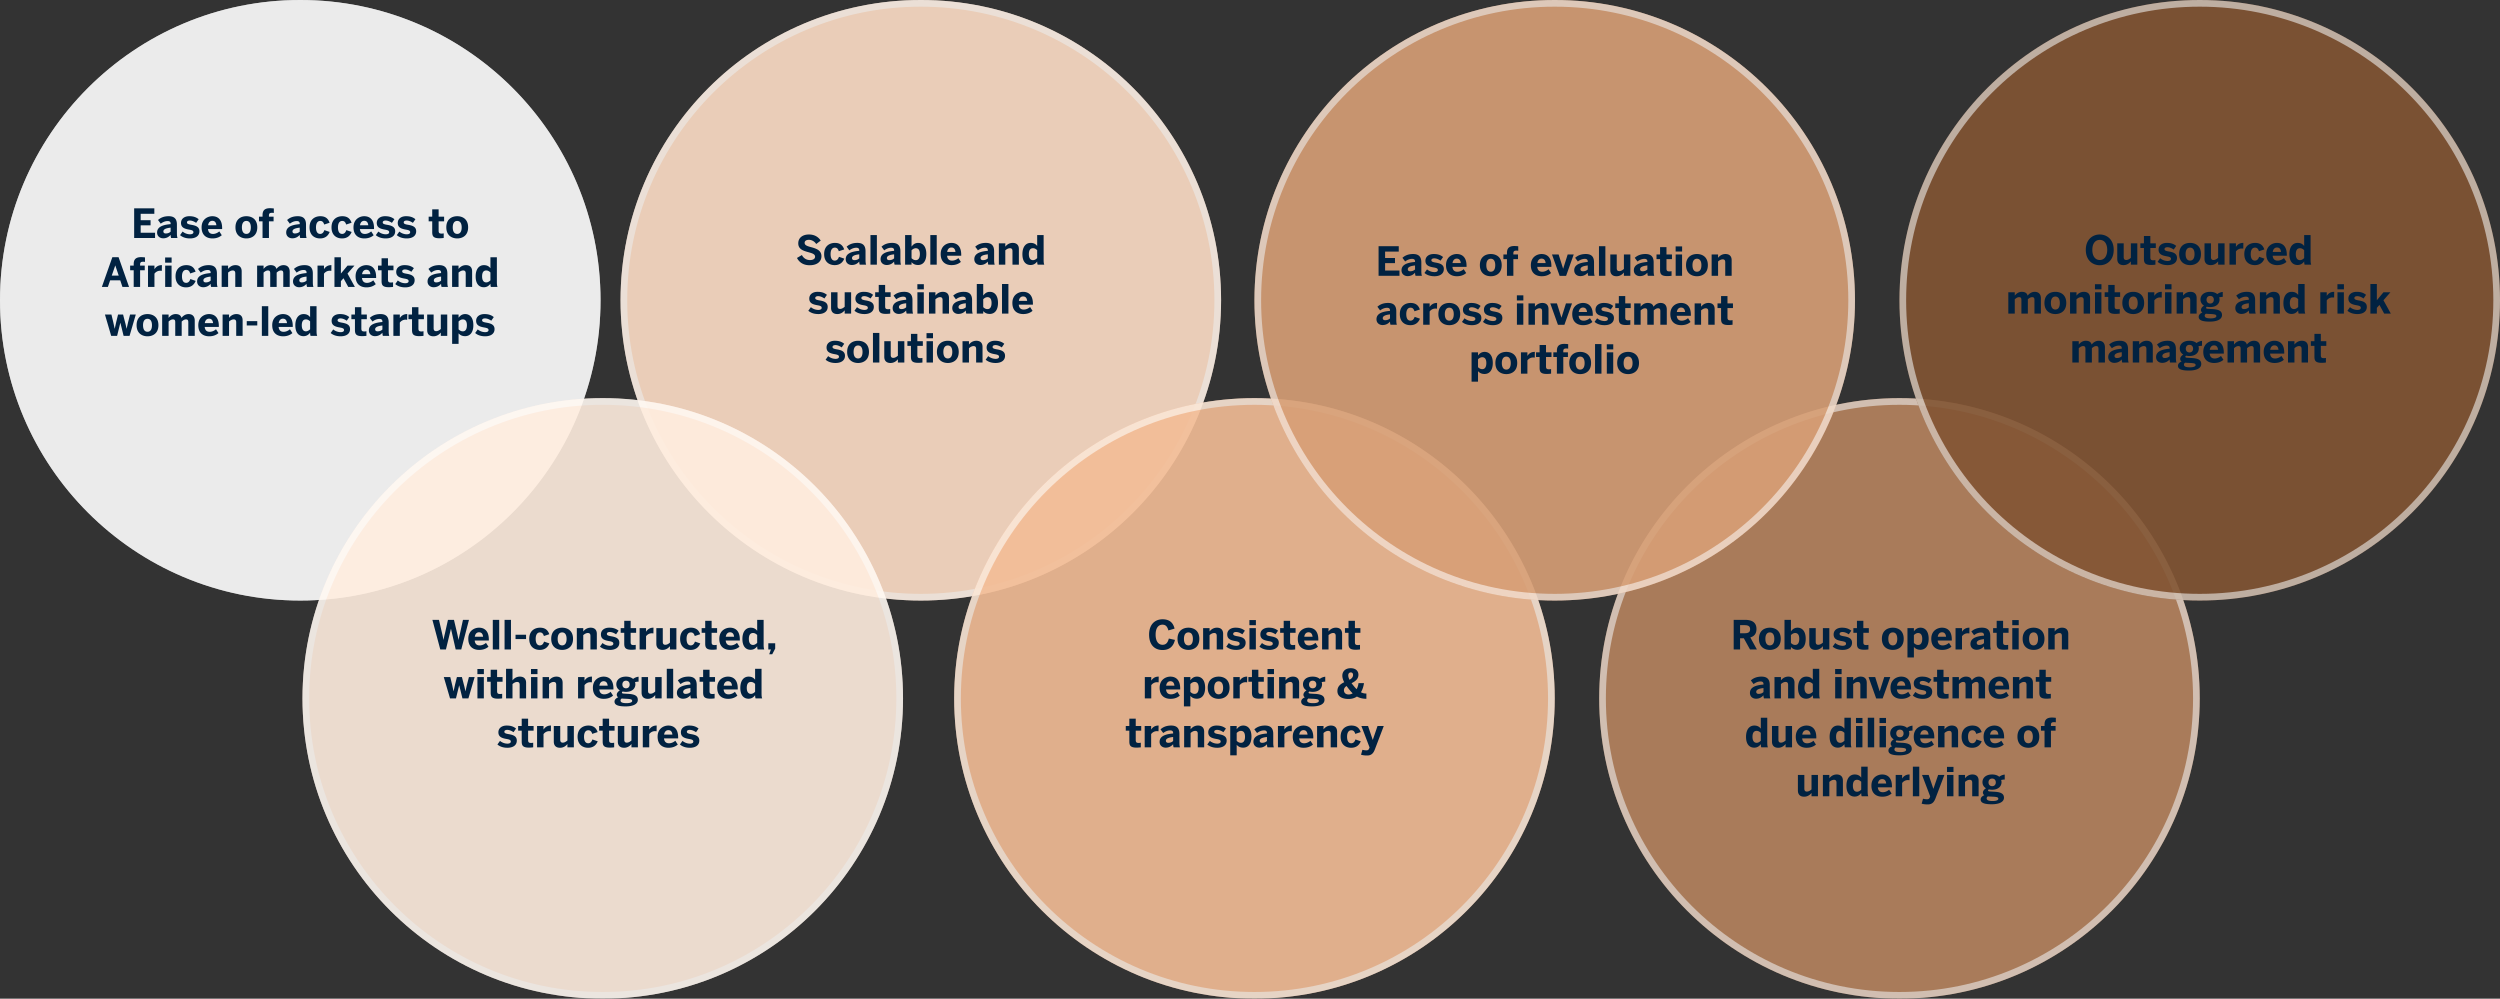
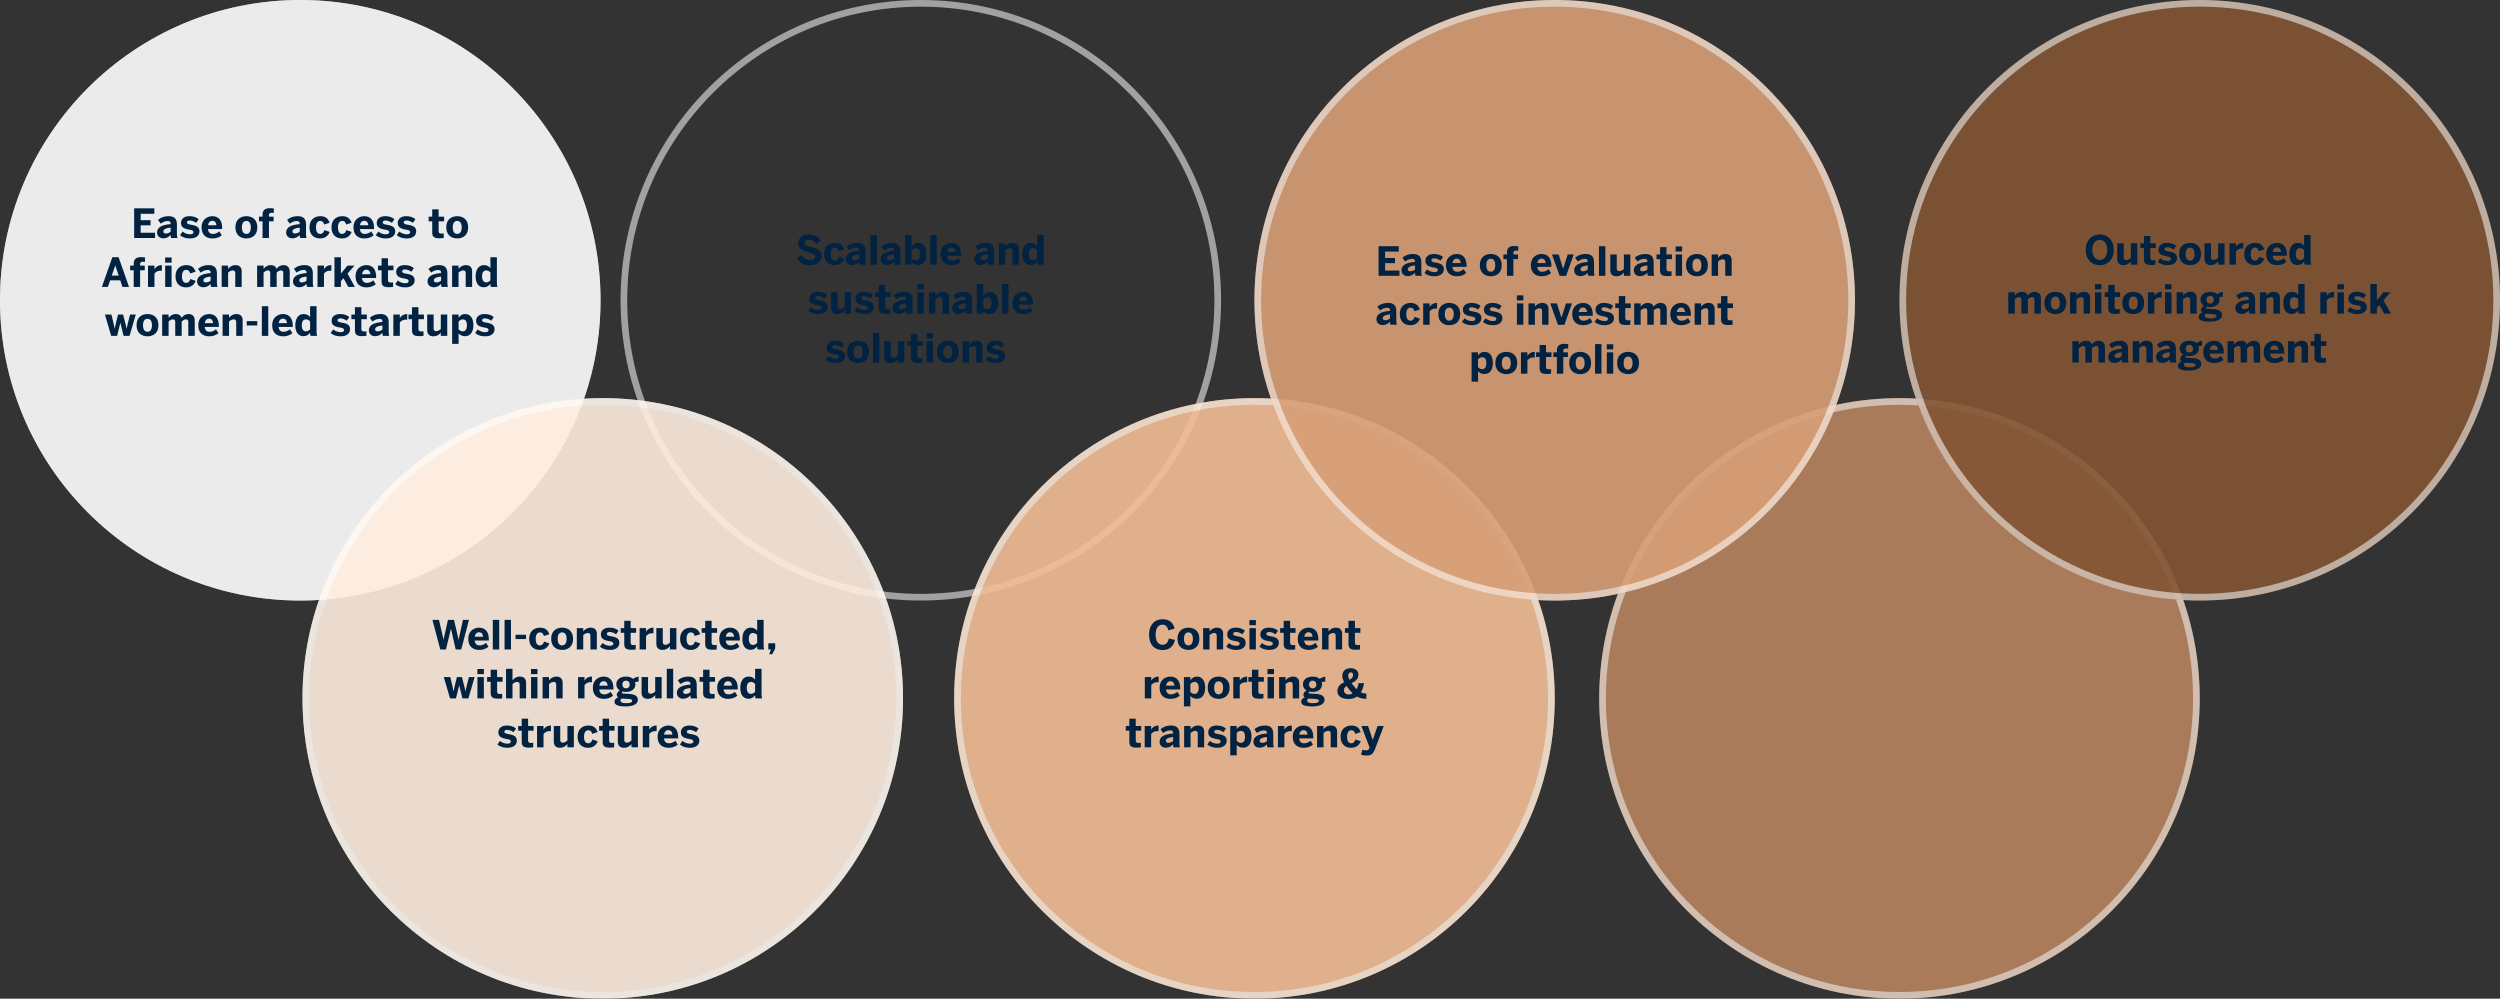
<svg xmlns="http://www.w3.org/2000/svg" width="1124" height="449" fill="none">
  <rect width="100%" height="100%" fill="#333333" stroke="none" />
  <style>.B{opacity:.9}.C{stroke:#fff}.D{stroke-opacity:.6}.E{stroke-width:3}.F{fill:#012241}</style>
  <g class="B">
    <circle cx="135" cy="135" r="135" fill="#fff" />
    <circle cx="135" cy="135" r="133.5" class="C D E" />
  </g>
  <path d="M69.712 107h-9.396V93.68h9.072v2.448H63.25v2.862h4.446v2.322H63.25v3.312h6.462V107zm4.807-2.034c1.008 0 1.71-.342 2.196-.828v-1.782c-2.286.234-3.258.81-3.258 1.692 0 .612.432.918 1.062.918zm-1.152 2.178c-1.476 0-2.736-.954-2.736-2.592 0-2.214 1.872-3.438 6.084-3.78v-.234c0-.702-.36-1.152-1.296-1.152-1.224 0-2.268.504-3.15 1.188l-1.224-1.656c.954-.864 2.394-1.71 4.788-1.71 2.628 0 3.708 1.296 3.708 3.762v3.69c0 1.152.072 1.854.27 2.34h-2.88a4.6 4.6 0 0 1-.216-1.404c-.882.99-1.926 1.548-3.348 1.548zm12.063.054c-2.106 0-3.51-.648-4.482-1.476l1.152-1.62a5.32 5.32 0 0 0 3.33 1.242c.9 0 1.53-.306 1.53-.936 0-.666-.504-.918-1.818-1.152-1.818-.324-3.762-.756-3.762-3.006 0-1.926 1.584-3.042 3.726-3.042 1.962 0 3.15.504 4.212 1.35l-1.134 1.638c-.972-.666-1.926-1.044-2.826-1.044-.828 0-1.296.324-1.296.846 0 .576.522.81 1.71 1.026 1.89.324 3.888.756 3.888 2.934 0 2.322-2.016 3.24-4.23 3.24zm10.104 0c-2.502 0-4.896-1.278-4.896-4.986 0-3.726 2.844-5.004 4.824-5.004s4.41.99 4.41 5.346v.432h-6.354c.144 1.584 1.026 2.196 2.232 2.196 1.134 0 2.196-.558 2.844-1.152l1.116 1.728c-1.116.954-2.502 1.44-4.176 1.44zm-1.98-5.922h3.726c-.144-1.35-.756-1.998-1.836-1.998-.9 0-1.674.594-1.89 1.998zm17.221 5.922c-2.322 0-4.914-1.26-4.914-4.986 0-3.762 2.574-5.004 4.914-5.004 2.322 0 4.896 1.242 4.896 5.004 0 3.726-2.574 4.986-4.896 4.986zm0-2.034c1.368 0 1.998-1.188 1.998-2.934 0-1.602-.558-2.898-1.998-2.898-1.386 0-2.016 1.17-2.016 2.898 0 1.602.54 2.934 2.016 2.934zM120.919 107h-2.88v-7.488h-1.602v-2.106h1.602v-.666c0-1.602.486-3.132 3.33-3.132.558 0 1.584.09 1.746.126v2.016c-.144-.036-.558-.072-.846-.072-.702 0-1.35.126-1.35 1.152v.576h2.088v2.106h-2.088V107zm11.643-2.034c1.008 0 1.71-.342 2.196-.828v-1.782c-2.286.234-3.258.81-3.258 1.692 0 .612.432.918 1.062.918zm-1.152 2.178c-1.476 0-2.736-.954-2.736-2.592 0-2.214 1.872-3.438 6.084-3.78v-.234c0-.702-.36-1.152-1.296-1.152-1.224 0-2.268.504-3.15 1.188l-1.224-1.656c.954-.864 2.394-1.71 4.788-1.71 2.628 0 3.708 1.296 3.708 3.762v3.69c0 1.152.072 1.854.27 2.34h-2.88a4.6 4.6 0 0 1-.216-1.404c-.882.99-1.926 1.548-3.348 1.548zm12.477.054c-2.25 0-4.716-1.26-4.716-4.986 0-3.834 2.718-5.004 4.842-5.004 2.61 0 3.618 1.386 4.176 2.934l-2.43.81c-.378-1.224-.936-1.62-1.782-1.62-1.17 0-1.908.99-1.908 2.898 0 1.71.54 2.934 1.872 2.934.774 0 1.476-.414 1.89-1.71l2.394.828c-.612 1.494-1.8 2.916-4.338 2.916zm9.879 0c-2.25 0-4.716-1.26-4.716-4.986 0-3.834 2.718-5.004 4.842-5.004 2.61 0 3.618 1.386 4.176 2.934l-2.43.81c-.378-1.224-.936-1.62-1.782-1.62-1.17 0-1.908.99-1.908 2.898 0 1.71.54 2.934 1.872 2.934.774 0 1.476-.414 1.89-1.71l2.394.828c-.612 1.494-1.8 2.916-4.338 2.916zm10.059 0c-2.502 0-4.896-1.278-4.896-4.986 0-3.726 2.844-5.004 4.824-5.004s4.41.99 4.41 5.346v.432h-6.354c.144 1.584 1.026 2.196 2.232 2.196 1.134 0 2.196-.558 2.844-1.152l1.116 1.728c-1.116.954-2.502 1.44-4.176 1.44zm-1.98-5.922h3.726c-.144-1.35-.756-1.998-1.836-1.998-.9 0-1.674.594-1.89 1.998zm11.598 5.922c-2.106 0-3.51-.648-4.482-1.476l1.152-1.62a5.32 5.32 0 0 0 3.33 1.242c.9 0 1.53-.306 1.53-.936 0-.666-.504-.918-1.818-1.152-1.818-.324-3.762-.756-3.762-3.006 0-1.926 1.584-3.042 3.726-3.042 1.962 0 3.15.504 4.212 1.35l-1.134 1.638c-.972-.666-1.926-1.044-2.826-1.044-.828 0-1.296.324-1.296.846 0 .576.522.81 1.71 1.026 1.89.324 3.888.756 3.888 2.934 0 2.322-2.016 3.24-4.23 3.24zm9.44 0c-2.106 0-3.51-.648-4.482-1.476l1.152-1.62a5.32 5.32 0 0 0 3.33 1.242c.9 0 1.53-.306 1.53-.936 0-.666-.504-.918-1.818-1.152-1.818-.324-3.762-.756-3.762-3.006 0-1.926 1.584-3.042 3.726-3.042 1.962 0 3.15.504 4.212 1.35l-1.134 1.638c-.972-.666-1.926-1.044-2.826-1.044-.828 0-1.296.324-1.296.846 0 .576.522.81 1.71 1.026 1.89.324 3.888.756 3.888 2.934 0 2.322-2.016 3.24-4.23 3.24zm14.701-.072c-2.844 0-3.258-1.026-3.258-2.826v-4.788h-1.602v-2.106h1.602v-3.294h2.88v3.294h2.466v2.106h-2.466v4.158c0 1.026.288 1.35 1.332 1.35.324 0 .756-.036.954-.108v2.07c-.216.054-1.278.144-1.908.144zm7.989.072c-2.322 0-4.914-1.26-4.914-4.986 0-3.762 2.574-5.004 4.914-5.004 2.322 0 4.896 1.242 4.896 5.004 0 3.726-2.574 4.986-4.896 4.986zm0-2.034c1.368 0 1.998-1.188 1.998-2.934 0-1.602-.558-2.898-1.998-2.898-1.386 0-2.016 1.17-2.016 2.898 0 1.602.54 2.934 2.016 2.934zM51.81 119.37l-1.566 4.536h3.132l-1.53-4.536h-.036zM48.498 129h-2.7l4.716-13.374h2.79L58.02 129h-2.97l-.99-2.97h-4.536L48.498 129zm14.492 0h-2.88v-7.488h-1.602v-2.106h1.602v-.666c0-1.602.486-3.132 3.33-3.132.558 0 1.584.09 1.746.126v2.016c-.144-.036-.558-.072-.846-.072-.702 0-1.35.126-1.35 1.152v.576h2.088v2.106H62.99V129zm6.449 0h-2.898v-9.594h2.898v1.602h.018c.522-.81 1.44-1.8 3.24-1.8h.09l-.036 2.574a8.26 8.26 0 0 0-.756-.054c-1.152 0-2.016.612-2.556 1.314V129zm7.719-10.908h-2.916v-2.322h2.916v2.322zM77.141 129h-2.88v-9.594h2.88V129zm6.497.198c-2.25 0-4.716-1.26-4.716-4.986 0-3.834 2.718-5.004 4.842-5.004 2.61 0 3.618 1.386 4.176 2.934l-2.43.81c-.378-1.224-.936-1.62-1.782-1.62-1.17 0-1.908.99-1.908 2.898 0 1.71.54 2.934 1.872 2.934.774 0 1.476-.414 1.89-1.71l2.394.828c-.612 1.494-1.8 2.916-4.338 2.916zm8.873-2.232c1.008 0 1.71-.342 2.196-.828v-1.782c-2.286.234-3.258.81-3.258 1.692 0 .612.432.918 1.062.918zm-1.152 2.178c-1.476 0-2.736-.954-2.736-2.592 0-2.214 1.872-3.438 6.084-3.78v-.234c0-.702-.36-1.152-1.296-1.152-1.224 0-2.268.504-3.15 1.188l-1.224-1.656c.954-.864 2.394-1.71 4.788-1.71 2.628 0 3.708 1.296 3.708 3.762v3.69c0 1.152.072 1.854.27 2.34h-2.88a4.6 4.6 0 0 1-.216-1.404c-.882.99-1.926 1.548-3.348 1.548zm11.199-.144h-2.898v-9.594h2.898v1.512c.576-.756 1.638-1.71 3.312-1.71 1.62 0 2.79.81 2.79 2.79V129h-2.88v-6.084c0-.864-.324-1.314-1.134-1.314-.774 0-1.44.396-2.088.954V129zm15.943 0h-2.898v-9.594h2.898v1.512c.576-.756 1.638-1.71 3.15-1.71 1.602 0 2.358.666 2.628 1.71.576-.738 1.656-1.71 3.168-1.71 1.944 0 2.808 1.224 2.808 2.934V129h-2.898v-6.084c0-.864-.198-1.314-1.044-1.314-.72 0-1.296.396-1.926.954V129h-2.898v-6.084c0-.864-.198-1.314-1.044-1.314-.72 0-1.296.396-1.944.954V129zm17.129-2.034c1.008 0 1.71-.342 2.196-.828v-1.782c-2.286.234-3.258.81-3.258 1.692 0 .612.432.918 1.062.918zm-1.152 2.178c-1.476 0-2.736-.954-2.736-2.592 0-2.214 1.872-3.438 6.084-3.78v-.234c0-.702-.36-1.152-1.296-1.152-1.224 0-2.268.504-3.15 1.188l-1.224-1.656c.954-.864 2.394-1.71 4.788-1.71 2.628 0 3.708 1.296 3.708 3.762v3.69c0 1.152.072 1.854.27 2.34h-2.88a4.6 4.6 0 0 1-.216-1.404c-.882.99-1.926 1.548-3.348 1.548zm11.181-.144h-2.898v-9.594h2.898v1.602h.018c.522-.81 1.44-1.8 3.24-1.8h.09l-.036 2.574a8.26 8.26 0 0 0-.756-.054c-1.152 0-2.016.612-2.556 1.314V129zm7.611 0h-2.898v-13.32h2.898v7.308l2.988-3.582h3.114l-3.132 3.582 3.312 6.012h-2.988l-2.124-3.906-1.17 1.314V129zm11.496.198c-2.502 0-4.896-1.278-4.896-4.986 0-3.726 2.844-5.004 4.824-5.004s4.41.99 4.41 5.346v.432h-6.354c.144 1.584 1.026 2.196 2.232 2.196 1.134 0 2.196-.558 2.844-1.152l1.116 1.728c-1.116.954-2.502 1.44-4.176 1.44zm-1.98-5.922h3.726c-.144-1.35-.756-1.998-1.836-1.998-.9 0-1.674.594-1.89 1.998zm12.027 5.85c-2.844 0-3.258-1.026-3.258-2.826v-4.788h-1.602v-2.106h1.602v-3.294h2.88v3.294h2.466v2.106h-2.466v4.158c0 1.026.288 1.35 1.332 1.35.324 0 .756-.036.954-.108v2.07c-.216.054-1.278.144-1.908.144zm7.377.072c-2.106 0-3.51-.648-4.482-1.476l1.152-1.62a5.32 5.32 0 0 0 3.33 1.242c.9 0 1.53-.306 1.53-.936 0-.666-.504-.918-1.818-1.152-1.818-.324-3.762-.756-3.762-3.006 0-1.926 1.584-3.042 3.726-3.042 1.962 0 3.15.504 4.212 1.35l-1.134 1.638c-.972-.666-1.926-1.044-2.826-1.044-.828 0-1.296.324-1.296.846 0 .576.522.81 1.71 1.026 1.89.324 3.888.756 3.888 2.934 0 2.322-2.016 3.24-4.23 3.24zm13.927-2.232c1.008 0 1.71-.342 2.196-.828v-1.782c-2.286.234-3.258.81-3.258 1.692 0 .612.432.918 1.062.918zm-1.152 2.178c-1.476 0-2.736-.954-2.736-2.592 0-2.214 1.872-3.438 6.084-3.78v-.234c0-.702-.36-1.152-1.296-1.152-1.224 0-2.268.504-3.15 1.188l-1.224-1.656c.954-.864 2.394-1.71 4.788-1.71 2.628 0 3.708 1.296 3.708 3.762v3.69c0 1.152.072 1.854.27 2.34h-2.88a4.6 4.6 0 0 1-.216-1.404c-.882.99-1.926 1.548-3.348 1.548zm11.198-.144h-2.898v-9.594h2.898v1.512c.576-.756 1.638-1.71 3.312-1.71 1.62 0 2.79.81 2.79 2.79V129h-2.88v-6.084c0-.864-.324-1.314-1.134-1.314-.774 0-1.44.396-2.088.954V129zm12.459-2.034c.738 0 1.404-.45 1.872-.936v-3.546c-.63-.594-1.152-.882-1.908-.882-1.206 0-1.836.918-1.836 2.664 0 1.602.576 2.7 1.872 2.7zm-1.08 2.178c-2.178 0-3.69-1.548-3.69-4.86s1.53-5.076 3.726-5.076c1.296 0 2.232.468 2.916 1.404v-4.932h2.898v10.98c0 1.152.072 1.854.288 2.34h-2.97c-.126-.234-.216-.954-.216-1.44-.63.864-1.53 1.584-2.952 1.584zM52.653 151h-2.664l-2.808-9.594h2.916l.828 3.438.63 2.934h.036l.666-3.006.828-3.366h2.25l.882 3.42c.288 1.008.432 1.71.684 2.952h.036l.666-2.916.882-3.456h2.574L58.251 151h-2.682l-1.44-5.85h-.036l-1.44 5.85zm13.675.198c-2.322 0-4.914-1.26-4.914-4.986 0-3.762 2.574-5.004 4.914-5.004 2.322 0 4.896 1.242 4.896 5.004 0 3.726-2.574 4.986-4.896 4.986zm0-2.034c1.368 0 1.998-1.188 1.998-2.934 0-1.602-.558-2.898-1.998-2.898-1.386 0-2.016 1.17-2.016 2.898 0 1.602.54 2.934 2.016 2.934zM75.803 151h-2.898v-9.594h2.898v1.512c.576-.756 1.638-1.71 3.15-1.71 1.602 0 2.358.666 2.628 1.71.576-.738 1.656-1.71 3.168-1.71 1.944 0 2.808 1.224 2.808 2.934V151h-2.898v-6.084c0-.864-.198-1.314-1.044-1.314-.72 0-1.296.396-1.926.954V151h-2.898v-6.084c0-.864-.198-1.314-1.044-1.314-.72 0-1.296.396-1.944.954V151zm18.246.198c-2.502 0-4.896-1.278-4.896-4.986 0-3.726 2.844-5.004 4.824-5.004s4.41.99 4.41 5.346v.432h-6.354c.144 1.584 1.026 2.196 2.232 2.196 1.134 0 2.196-.558 2.844-1.152l1.116 1.728c-1.116.954-2.502 1.44-4.176 1.44zm-1.98-5.922h3.726c-.144-1.35-.756-1.998-1.836-1.998-.9 0-1.674.594-1.89 1.998zM102.979 151h-2.898v-9.594h2.898v1.512c.576-.756 1.638-1.71 3.312-1.71 1.62 0 2.79.81 2.79 2.79V151h-2.88v-6.084c0-.864-.324-1.314-1.134-1.314-.774 0-1.44.396-2.088.954V151zm12.693-4.68h-4.734v-1.944h4.734v1.944zm4.939 4.68h-2.88v-13.32h2.88V151zm6.677.198c-2.502 0-4.896-1.278-4.896-4.986 0-3.726 2.844-5.004 4.824-5.004s4.41.99 4.41 5.346v.432h-6.354c.144 1.584 1.026 2.196 2.232 2.196 1.134 0 2.196-.558 2.844-1.152l1.116 1.728c-1.116.954-2.502 1.44-4.176 1.44zm-1.98-5.922h3.726c-.144-1.35-.756-1.998-1.836-1.998-.9 0-1.674.594-1.89 1.998zm12.243 3.69c.738 0 1.404-.45 1.872-.936v-3.546c-.63-.594-1.152-.882-1.908-.882-1.206 0-1.836.918-1.836 2.664 0 1.602.576 2.7 1.872 2.7zm-1.08 2.178c-2.178 0-3.69-1.548-3.69-4.86s1.53-5.076 3.726-5.076c1.296 0 2.232.468 2.916 1.404v-4.932h2.898v10.98c0 1.152.072 1.854.288 2.34h-2.97c-.126-.234-.216-.954-.216-1.44-.63.864-1.53 1.584-2.952 1.584zm16.678.054c-2.106 0-3.51-.648-4.482-1.476l1.152-1.62a5.32 5.32 0 0 0 3.33 1.242c.9 0 1.53-.306 1.53-.936 0-.666-.504-.918-1.818-1.152-1.818-.324-3.762-.756-3.762-3.006 0-1.926 1.584-3.042 3.726-3.042 1.962 0 3.15.504 4.212 1.35l-1.134 1.638c-.972-.666-1.926-1.044-2.826-1.044-.828 0-1.296.324-1.296.846 0 .576.522.81 1.71 1.026 1.89.324 3.888.756 3.888 2.934 0 2.322-2.016 3.24-4.23 3.24zm9.692-.072c-2.844 0-3.258-1.026-3.258-2.826v-4.788h-1.602v-2.106h1.602v-3.294h2.88v3.294h2.466v2.106h-2.466v4.158c0 1.026.288 1.35 1.332 1.35.324 0 .756-.036.954-.108v2.07c-.216.054-1.278.144-1.908.144zm6.89-2.16c1.008 0 1.71-.342 2.196-.828v-1.782c-2.286.234-3.258.81-3.258 1.692 0 .612.432.918 1.062.918zm-1.152 2.178c-1.476 0-2.736-.954-2.736-2.592 0-2.214 1.872-3.438 6.084-3.78v-.234c0-.702-.36-1.152-1.296-1.152-1.224 0-2.268.504-3.15 1.188l-1.224-1.656c.954-.864 2.394-1.71 4.788-1.71 2.628 0 3.708 1.296 3.708 3.762v3.69c0 1.152.072 1.854.27 2.34h-2.88a4.6 4.6 0 0 1-.216-1.404c-.882.99-1.926 1.548-3.348 1.548zM179.76 151h-2.898v-9.594h2.898v1.602h.018c.522-.81 1.44-1.8 3.24-1.8h.09l-.036 2.574a8.26 8.26 0 0 0-.756-.054c-1.152 0-2.016.612-2.556 1.314V151zm8.745.126c-2.844 0-3.258-1.026-3.258-2.826v-4.788h-1.602v-2.106h1.602v-3.294h2.88v3.294h2.466v2.106h-2.466v4.158c0 1.026.288 1.35 1.332 1.35.324 0 .756-.036.954-.108v2.07c-.216.054-1.278.144-1.908.144zm6.368.072c-1.638 0-2.808-.81-2.808-2.79v-7.002h2.898v6.156c0 .864.324 1.332 1.134 1.332.774 0 1.44-.414 2.088-.972v-6.516h2.898V151h-2.898v-1.494c-.576.738-1.638 1.692-3.312 1.692zm13.233-2.232c1.206 0 1.818-1.008 1.818-2.754 0-1.602-.558-2.61-1.854-2.61-.738 0-1.404.45-1.89.936v3.546c.63.594 1.152.882 1.926.882zm-1.926 5.634h-2.898v-13.194h2.898v1.458c.63-.864 1.53-1.656 2.952-1.656 2.178 0 3.69 1.674 3.69 4.986s-1.53 4.95-3.726 4.95c-1.296 0-2.196-.468-2.916-1.278v4.734zm11.938-3.402c-2.106 0-3.51-.648-4.482-1.476l1.152-1.62a5.32 5.32 0 0 0 3.33 1.242c.9 0 1.53-.306 1.53-.936 0-.666-.504-.918-1.818-1.152-1.818-.324-3.762-.756-3.762-3.006 0-1.926 1.584-3.042 3.726-3.042 1.962 0 3.15.504 4.212 1.35l-1.134 1.638c-.972-.666-1.926-1.044-2.826-1.044-.828 0-1.296.324-1.296.846 0 .576.522.81 1.71 1.026 1.89.324 3.888.756 3.888 2.934 0 2.322-2.016 3.24-4.23 3.24z" class="F" />
  <g class="B">
-     <circle cx="414" cy="135" r="135" fill="#fedec6" />
    <circle cx="414" cy="135" r="133.5" class="C D E" />
  </g>
  <path d="M363.989 119.252c-2.88 0-4.68-1.368-5.67-3.276l2.214-1.314c.738 1.458 2.07 2.268 3.6 2.268 1.35 0 2.322-.504 2.322-1.53 0-1.008-.954-1.44-2.7-1.926-2.376-.666-4.86-1.278-4.86-4.068 0-2.484 1.944-3.978 4.806-3.978 2.736 0 4.356 1.314 5.292 2.736l-2.034 1.548c-.702-1.134-1.98-1.89-3.276-1.89-1.242 0-1.926.54-1.926 1.332 0 1.062.99 1.44 2.736 1.926 2.34.63 4.824 1.368 4.824 4.122 0 2.142-1.62 4.05-5.328 4.05zm11.261-.054c-2.25 0-4.716-1.26-4.716-4.986 0-3.834 2.718-5.004 4.842-5.004 2.61 0 3.618 1.386 4.176 2.934l-2.43.81c-.378-1.224-.936-1.62-1.782-1.62-1.17 0-1.908.99-1.908 2.898 0 1.71.54 2.934 1.872 2.934.774 0 1.476-.414 1.89-1.71l2.394.828c-.612 1.494-1.8 2.916-4.338 2.916zm8.873-2.232c1.008 0 1.71-.342 2.196-.828v-1.782c-2.286.234-3.258.81-3.258 1.692 0 .612.432.918 1.062.918zm-1.152 2.178c-1.476 0-2.736-.954-2.736-2.592 0-2.214 1.872-3.438 6.084-3.78v-.234c0-.702-.36-1.152-1.296-1.152-1.224 0-2.268.504-3.15 1.188l-1.224-1.656c.954-.864 2.394-1.71 4.788-1.71 2.628 0 3.708 1.296 3.708 3.762v3.69c0 1.152.072 1.854.27 2.34h-2.88a4.6 4.6 0 0 1-.216-1.404c-.882.99-1.926 1.548-3.348 1.548zm11.27-.144h-2.88v-13.32h2.88V119zm5.561-2.034c1.008 0 1.71-.342 2.196-.828v-1.782c-2.286.234-3.258.81-3.258 1.692 0 .612.432.918 1.062.918zm-1.152 2.178c-1.476 0-2.736-.954-2.736-2.592 0-2.214 1.872-3.438 6.084-3.78v-.234c0-.702-.36-1.152-1.296-1.152-1.224 0-2.268.504-3.15 1.188l-1.224-1.656c.954-.864 2.394-1.71 4.788-1.71 2.628 0 3.708 1.296 3.708 3.762v3.69c0 1.152.072 1.854.27 2.34h-2.88a4.6 4.6 0 0 1-.216-1.404c-.882.99-1.926 1.548-3.348 1.548zm14.097 0c-1.296 0-2.196-.468-2.916-1.278V119h-2.898v-13.32h2.898v5.202c.63-.882 1.53-1.674 2.952-1.674 2.178 0 3.69 1.674 3.69 4.986s-1.53 4.95-3.726 4.95zm-.99-2.178c1.206 0 1.818-1.008 1.818-2.754 0-1.602-.558-2.61-1.854-2.61-.738 0-1.404.45-1.89.936v3.546c.63.594 1.152.882 1.926.882zm9.396 2.034h-2.88v-13.32h2.88V119zm6.677.198c-2.502 0-4.896-1.278-4.896-4.986 0-3.726 2.844-5.004 4.824-5.004s4.41.99 4.41 5.346v.432h-6.354c.144 1.584 1.026 2.196 2.232 2.196 1.134 0 2.196-.558 2.844-1.152l1.116 1.728c-1.116.954-2.502 1.44-4.176 1.44zm-1.98-5.922h3.726c-.144-1.35-.756-1.998-1.836-1.998-.9 0-1.674.594-1.89 1.998zm16.087 3.69c1.008 0 1.71-.342 2.196-.828v-1.782c-2.286.234-3.258.81-3.258 1.692 0 .612.432.918 1.062.918zm-1.152 2.178c-1.476 0-2.736-.954-2.736-2.592 0-2.214 1.872-3.438 6.084-3.78v-.234c0-.702-.36-1.152-1.296-1.152-1.224 0-2.268.504-3.15 1.188l-1.224-1.656c.954-.864 2.394-1.71 4.788-1.71 2.628 0 3.708 1.296 3.708 3.762v3.69c0 1.152.072 1.854.27 2.34h-2.88a4.6 4.6 0 0 1-.216-1.404c-.882.99-1.926 1.548-3.348 1.548zm11.199-.144h-2.898v-9.594h2.898v1.512c.576-.756 1.638-1.71 3.312-1.71 1.62 0 2.79.81 2.79 2.79V119h-2.88v-6.084c0-.864-.324-1.314-1.134-1.314-.774 0-1.44.396-2.088.954V119zm12.459-2.034c.738 0 1.404-.45 1.872-.936v-3.546c-.63-.594-1.152-.882-1.908-.882-1.206 0-1.836.918-1.836 2.664 0 1.602.576 2.7 1.872 2.7zm-1.08 2.178c-2.178 0-3.69-1.548-3.69-4.86s1.53-5.076 3.726-5.076c1.296 0 2.232.468 2.916 1.404v-4.932h2.898v10.98c0 1.152.072 1.854.288 2.34h-2.97c-.126-.234-.216-.954-.216-1.44-.63.864-1.53 1.584-2.952 1.584zm-95.462 22.054c-2.106 0-3.51-.648-4.482-1.476l1.152-1.62a5.32 5.32 0 0 0 3.33 1.242c.9 0 1.53-.306 1.53-.936 0-.666-.504-.918-1.818-1.152-1.818-.324-3.762-.756-3.762-3.006 0-1.926 1.584-3.042 3.726-3.042 1.962 0 3.15.504 4.212 1.35l-1.134 1.638c-.972-.666-1.926-1.044-2.826-1.044-.828 0-1.296.324-1.296.846 0 .576.522.81 1.71 1.026 1.89.324 3.888.756 3.888 2.934 0 2.322-2.016 3.24-4.23 3.24zm8.554 0c-1.638 0-2.808-.81-2.808-2.79v-7.002h2.898v6.156c0 .864.324 1.332 1.134 1.332.774 0 1.44-.414 2.088-.972v-6.516h2.898V141h-2.898v-1.494c-.576.738-1.638 1.692-3.312 1.692zm12.189 0c-2.106 0-3.51-.648-4.482-1.476l1.152-1.62a5.32 5.32 0 0 0 3.33 1.242c.9 0 1.53-.306 1.53-.936 0-.666-.504-.918-1.818-1.152-1.818-.324-3.762-.756-3.762-3.006 0-1.926 1.584-3.042 3.726-3.042 1.962 0 3.15.504 4.212 1.35l-1.134 1.638c-.972-.666-1.926-1.044-2.826-1.044-.828 0-1.296.324-1.296.846 0 .576.522.81 1.71 1.026 1.89.324 3.888.756 3.888 2.934 0 2.322-2.016 3.24-4.23 3.24zm9.691-.072c-2.844 0-3.258-1.026-3.258-2.826v-4.788h-1.602v-2.106h1.602v-3.294h2.88v3.294h2.466v2.106h-2.466v4.158c0 1.026.288 1.35 1.332 1.35.324 0 .756-.036.954-.108v2.07c-.216.054-1.278.144-1.908.144zm6.89-2.16c1.008 0 1.71-.342 2.196-.828v-1.782c-2.286.234-3.258.81-3.258 1.692 0 .612.432.918 1.062.918zm-1.152 2.178c-1.476 0-2.736-.954-2.736-2.592 0-2.214 1.872-3.438 6.084-3.78v-.234c0-.702-.36-1.152-1.296-1.152-1.224 0-2.268.504-3.15 1.188l-1.224-1.656c.954-.864 2.394-1.71 4.788-1.71 2.628 0 3.708 1.296 3.708 3.762v3.69c0 1.152.072 1.854.27 2.34h-2.88a4.6 4.6 0 0 1-.216-1.404c-.882.99-1.926 1.548-3.348 1.548zm11.289-11.052h-2.916v-2.322h2.916v2.322zM415.344 141h-2.88v-9.594h2.88V141zm5.219 0h-2.898v-9.594h2.898v1.512c.576-.756 1.638-1.71 3.312-1.71 1.62 0 2.79.81 2.79 2.79V141h-2.88v-6.084c0-.864-.324-1.314-1.134-1.314-.774 0-1.44.396-2.088.954V141zm11.469-2.034c1.008 0 1.71-.342 2.196-.828v-1.782c-2.286.234-3.258.81-3.258 1.692 0 .612.432.918 1.062.918zm-1.152 2.178c-1.476 0-2.736-.954-2.736-2.592 0-2.214 1.872-3.438 6.084-3.78v-.234c0-.702-.36-1.152-1.296-1.152-1.224 0-2.268.504-3.15 1.188l-1.224-1.656c.954-.864 2.394-1.71 4.788-1.71 2.628 0 3.708 1.296 3.708 3.762v3.69c0 1.152.072 1.854.27 2.34h-2.88a4.6 4.6 0 0 1-.216-1.404c-.882.99-1.926 1.548-3.348 1.548zm14.096 0c-1.296 0-2.196-.468-2.916-1.278V141h-2.898v-13.32h2.898v5.202c.63-.882 1.53-1.674 2.952-1.674 2.178 0 3.69 1.674 3.69 4.986s-1.53 4.95-3.726 4.95zm-.99-2.178c1.206 0 1.818-1.008 1.818-2.754 0-1.602-.558-2.61-1.854-2.61-.738 0-1.404.45-1.89.936v3.546c.63.594 1.152.882 1.926.882zm9.397 2.034h-2.88v-13.32h2.88V141zm6.677.198c-2.502 0-4.896-1.278-4.896-4.986 0-3.726 2.844-5.004 4.824-5.004s4.41.99 4.41 5.346v.432h-6.354c.144 1.584 1.026 2.196 2.232 2.196 1.134 0 2.196-.558 2.844-1.152l1.116 1.728c-1.116.954-2.502 1.44-4.176 1.44zm-1.98-5.922h3.726c-.144-1.35-.756-1.998-1.836-1.998-.9 0-1.674.594-1.89 1.998zm-82.409 27.922c-2.106 0-3.51-.648-4.482-1.476l1.152-1.62a5.32 5.32 0 0 0 3.33 1.242c.9 0 1.53-.306 1.53-.936 0-.666-.504-.918-1.818-1.152-1.818-.324-3.762-.756-3.762-3.006 0-1.926 1.584-3.042 3.726-3.042 1.962 0 3.15.504 4.212 1.35l-1.134 1.638c-.972-.666-1.926-1.044-2.826-1.044-.828 0-1.296.324-1.296.846 0 .576.522.81 1.71 1.026 1.89.324 3.888.756 3.888 2.934 0 2.322-2.016 3.24-4.23 3.24zm10.122 0c-2.322 0-4.914-1.26-4.914-4.986 0-3.762 2.574-5.004 4.914-5.004 2.322 0 4.896 1.242 4.896 5.004 0 3.726-2.574 4.986-4.896 4.986zm0-2.034c1.368 0 1.998-1.188 1.998-2.934 0-1.602-.558-2.898-1.998-2.898-1.386 0-2.016 1.17-2.016 2.898 0 1.602.54 2.934 2.016 2.934zm9.564 1.836h-2.88v-13.32h2.88V163zm5.022.198c-1.638 0-2.808-.81-2.808-2.79v-7.002h2.898v6.156c0 .864.324 1.332 1.134 1.332.774 0 1.44-.414 2.088-.972v-6.516h2.898V163h-2.898v-1.494c-.576.738-1.638 1.692-3.312 1.692zm12.44-.072c-2.844 0-3.258-1.026-3.258-2.826v-4.788h-1.602v-2.106h1.602v-3.294h2.88v3.294h2.466v2.106h-2.466v4.158c0 1.026.288 1.35 1.332 1.35.324 0 .756-.036.954-.108v2.07c-.216.054-1.278.144-1.908.144zm6.656-11.034h-2.916v-2.322h2.916v2.322zM419.457 163h-2.88v-9.594h2.88V163zm6.695.198c-2.322 0-4.914-1.26-4.914-4.986 0-3.762 2.574-5.004 4.914-5.004 2.322 0 4.896 1.242 4.896 5.004 0 3.726-2.574 4.986-4.896 4.986zm0-2.034c1.368 0 1.998-1.188 1.998-2.934 0-1.602-.558-2.898-1.998-2.898-1.386 0-2.016 1.17-2.016 2.898 0 1.602.54 2.934 2.016 2.934zm9.493 1.836h-2.898v-9.594h2.898v1.512c.576-.756 1.638-1.71 3.312-1.71 1.62 0 2.79.81 2.79 2.79V163h-2.88v-6.084c0-.864-.324-1.314-1.134-1.314-.774 0-1.44.396-2.088.954V163zm11.991.198c-2.106 0-3.51-.648-4.482-1.476l1.152-1.62a5.32 5.32 0 0 0 3.33 1.242c.9 0 1.53-.306 1.53-.936 0-.666-.504-.918-1.818-1.152-1.818-.324-3.762-.756-3.762-3.006 0-1.926 1.584-3.042 3.726-3.042 1.962 0 3.15.504 4.212 1.35l-1.134 1.638c-.972-.666-1.926-1.044-2.826-1.044-.828 0-1.296.324-1.296.846 0 .576.522.81 1.71 1.026 1.89.324 3.888.756 3.888 2.934 0 2.322-2.016 3.24-4.23 3.24z" class="F" />
  <g class="B">
    <circle cx="271" cy="314" r="135" fill="#ffeddf" />
    <circle cx="271" cy="314" r="133.5" class="C D E" />
  </g>
  <path d="M200.486 292h-2.538l-3.546-13.32h2.952l1.404 6.066.648 2.916h.036c.162-1.098.378-1.944.612-2.898l1.35-6.084h2.7l1.44 6.12.63 2.862h.036c.18-1.206.342-1.746.594-2.826l1.35-6.156h2.7L207.38 292h-2.502l-2.106-9.27h-.036l-2.25 9.27zm14.954.198c-2.502 0-4.896-1.278-4.896-4.986 0-3.726 2.844-5.004 4.824-5.004s4.41.99 4.41 5.346v.432h-6.354c.144 1.584 1.026 2.196 2.232 2.196 1.134 0 2.196-.558 2.844-1.152l1.116 1.728c-1.116.954-2.502 1.44-4.176 1.44zm-1.98-5.922h3.726c-.144-1.35-.756-1.998-1.836-1.998-.9 0-1.674.594-1.89 1.998zM224.442 292h-2.88v-13.32h2.88V292zm5.291 0h-2.88v-13.32h2.88V292zm6.785-4.68h-4.734v-1.944h4.734v1.944zm6.146 4.878c-2.25 0-4.716-1.26-4.716-4.986 0-3.834 2.718-5.004 4.842-5.004 2.61 0 3.618 1.386 4.176 2.934l-2.43.81c-.378-1.224-.936-1.62-1.782-1.62-1.17 0-1.908.99-1.908 2.898 0 1.71.54 2.934 1.872 2.934.774 0 1.476-.414 1.89-1.71l2.394.828c-.612 1.494-1.8 2.916-4.338 2.916zm10.077 0c-2.322 0-4.914-1.26-4.914-4.986 0-3.762 2.574-5.004 4.914-5.004 2.322 0 4.896 1.242 4.896 5.004 0 3.726-2.574 4.986-4.896 4.986zm0-2.034c1.368 0 1.998-1.188 1.998-2.934 0-1.602-.558-2.898-1.998-2.898-1.386 0-2.016 1.17-2.016 2.898 0 1.602.54 2.934 2.016 2.934zm9.493 1.836h-2.898v-9.594h2.898v1.512c.576-.756 1.638-1.71 3.312-1.71 1.62 0 2.79.81 2.79 2.79V292h-2.88v-6.084c0-.864-.324-1.314-1.134-1.314-.774 0-1.44.396-2.088.954V292zm11.991.198c-2.106 0-3.51-.648-4.482-1.476l1.152-1.62a5.32 5.32 0 0 0 3.33 1.242c.9 0 1.53-.306 1.53-.936 0-.666-.504-.918-1.818-1.152-1.818-.324-3.762-.756-3.762-3.006 0-1.926 1.584-3.042 3.726-3.042 1.962 0 3.15.504 4.212 1.35l-1.134 1.638c-.972-.666-1.926-1.044-2.826-1.044-.828 0-1.296.324-1.296.846 0 .576.522.81 1.71 1.026 1.89.324 3.888.756 3.888 2.934 0 2.322-2.016 3.24-4.23 3.24zm9.691-.072c-2.844 0-3.258-1.026-3.258-2.826v-4.788h-1.602v-2.106h1.602v-3.294h2.88v3.294h2.466v2.106h-2.466v4.158c0 1.026.288 1.35 1.332 1.35.324 0 .756-.036.954-.108v2.07c-.216.054-1.278.144-1.908.144zm6.548-.126h-2.898v-9.594h2.898v1.602h.018c.522-.81 1.44-1.8 3.24-1.8h.09l-.036 2.574a8.26 8.26 0 0 0-.756-.054c-1.152 0-2.016.612-2.556 1.314V292zm7.431.198c-1.638 0-2.808-.81-2.808-2.79v-7.002h2.898v6.156c0 .864.324 1.332 1.134 1.332.774 0 1.44-.414 2.088-.972v-6.516h2.898V292h-2.898v-1.494c-.576.738-1.638 1.692-3.312 1.692zm12.603 0c-2.25 0-4.716-1.26-4.716-4.986 0-3.834 2.718-5.004 4.842-5.004 2.61 0 3.618 1.386 4.176 2.934l-2.43.81c-.378-1.224-.936-1.62-1.782-1.62-1.17 0-1.908.99-1.908 2.898 0 1.71.54 2.934 1.872 2.934.774 0 1.476-.414 1.89-1.71l2.394.828c-.612 1.494-1.8 2.916-4.338 2.916zm9.822-.072c-2.844 0-3.258-1.026-3.258-2.826v-4.788h-1.602v-2.106h1.602v-3.294h2.88v3.294h2.466v2.106h-2.466v4.158c0 1.026.288 1.35 1.332 1.35.324 0 .756-.036.954-.108v2.07c-.216.054-1.278.144-1.908.144zm7.971.072c-2.502 0-4.896-1.278-4.896-4.986 0-3.726 2.844-5.004 4.824-5.004s4.41.99 4.41 5.346v.432h-6.354c.144 1.584 1.026 2.196 2.232 2.196 1.134 0 2.196-.558 2.844-1.152l1.116 1.728c-1.116.954-2.502 1.44-4.176 1.44zm-1.98-5.922h3.726c-.144-1.35-.756-1.998-1.836-1.998-.9 0-1.674.594-1.89 1.998zm12.243 3.69c.738 0 1.404-.45 1.872-.936v-3.546c-.63-.594-1.152-.882-1.908-.882-1.206 0-1.836.918-1.836 2.664 0 1.602.576 2.7 1.872 2.7zm-1.08 2.178c-2.178 0-3.69-1.548-3.69-4.86s1.53-5.076 3.726-5.076c1.296 0 2.232.468 2.916 1.404v-4.932h2.898v10.98c0 1.152.072 1.854.288 2.34h-2.97c-.126-.234-.216-.954-.216-1.44-.63.864-1.53 1.584-2.952 1.584zm9.72 2.016h-1.35l.756-2.16h-1.17v-2.79h3.096v2.394l-1.332 2.556zM204.999 314h-2.664l-2.808-9.594h2.916l.828 3.438.63 2.934h.036l.666-3.006.828-3.366h2.25l.882 3.42c.288 1.008.432 1.71.684 2.952h.036l.666-2.916.882-3.456h2.574L210.597 314h-2.682l-1.44-5.85h-.036l-1.44 5.85zm12.553-10.908h-2.916v-2.322h2.916v2.322zM217.534 314h-2.88v-9.594h2.88V314zm6.335.126c-2.844 0-3.258-1.026-3.258-2.826v-4.788h-1.602v-2.106h1.602v-3.294h2.88v3.294h2.466v2.106h-2.466v4.158c0 1.026.288 1.35 1.332 1.35.324 0 .756-.036.954-.108v2.07c-.216.054-1.278.144-1.908.144zm6.548-.126h-2.898v-13.32h2.898v5.238c.576-.756 1.638-1.71 3.312-1.71 1.638 0 2.808.81 2.808 2.79V314h-2.898v-6.084c0-.864-.324-1.314-1.116-1.314s-1.458.396-2.106.954V314zm11.235-10.908h-2.916v-2.322h2.916v2.322zM241.634 314h-2.88v-9.594h2.88V314zm5.219 0h-2.898v-9.594h2.898v1.512c.576-.756 1.638-1.71 3.312-1.71 1.62 0 2.79.81 2.79 2.79V314h-2.88v-6.084c0-.864-.324-1.314-1.134-1.314-.774 0-1.44.396-2.088.954V314zm15.943 0h-2.898v-9.594h2.898v1.602h.018c.522-.81 1.44-1.8 3.24-1.8h.09l-.036 2.574a8.26 8.26 0 0 0-.756-.054c-1.152 0-2.016.612-2.556 1.314V314zm8.665.198c-2.502 0-4.896-1.278-4.896-4.986 0-3.726 2.844-5.004 4.824-5.004s4.41.99 4.41 5.346v.432h-6.354c.144 1.584 1.026 2.196 2.232 2.196 1.134 0 2.196-.558 2.844-1.152l1.116 1.728c-1.116.954-2.502 1.44-4.176 1.44zm-1.98-5.922h3.726c-.144-1.35-.756-1.998-1.836-1.998-.9 0-1.674.594-1.89 1.998zm11.973 1.188c1.062 0 1.638-.738 1.638-1.71s-.558-1.71-1.638-1.71c-1.062 0-1.638.738-1.638 1.71s.594 1.71 1.638 1.71zm-.198 8.136c-3.744 0-4.968-.81-4.968-2.16 0-.936.774-1.566 1.656-1.926-.414-.27-.648-.648-.648-1.152 0-.792.63-1.476 1.386-1.962-1.044-.612-1.584-1.602-1.584-2.754 0-1.926 1.548-3.438 4.32-3.438 1.422 0 2.502.396 3.222 1.044.648-.558 1.674-.936 2.466-.99v2.214c-.342 0-.936.036-1.62.216.108.252.18.576.18.954 0 1.944-1.494 3.42-4.248 3.42a7.26 7.26 0 0 1-1.476-.162c-.198.162-.324.306-.324.486 0 .36.378.432 1.08.468l1.44.09c3.294.126 4.626.918 4.626 2.718 0 1.98-2.322 2.934-5.508 2.934zm.468-1.458c1.476 0 2.502-.36 2.502-.99 0-.594-.288-.864-2.556-.972l-1.512-.072-.63-.054c-.36.234-.54.54-.54.864 0 .828.774 1.224 2.736 1.224zm9.544-1.944c-1.638 0-2.808-.81-2.808-2.79v-7.002h2.898v6.156c0 .864.324 1.332 1.134 1.332.774 0 1.44-.414 2.088-.972v-6.516h2.898V314h-2.898v-1.494c-.576.738-1.638 1.692-3.312 1.692zm11.397-.198h-2.88v-13.32h2.88V314zm5.561-2.034c1.008 0 1.71-.342 2.196-.828v-1.782c-2.286.234-3.258.81-3.258 1.692 0 .612.432.918 1.062.918zm-1.152 2.178c-1.476 0-2.736-.954-2.736-2.592 0-2.214 1.872-3.438 6.084-3.78v-.234c0-.702-.36-1.152-1.296-1.152-1.224 0-2.268.504-3.15 1.188l-1.224-1.656c.954-.864 2.394-1.71 4.788-1.71 2.628 0 3.708 1.296 3.708 3.762v3.69c0 1.152.072 1.854.27 2.34h-2.88a4.6 4.6 0 0 1-.216-1.404c-.882.99-1.926 1.548-3.348 1.548zm12.315-.018c-2.844 0-3.258-1.026-3.258-2.826v-4.788h-1.602v-2.106h1.602v-3.294h2.88v3.294h2.466v2.106h-2.466v4.158c0 1.026.288 1.35 1.332 1.35.324 0 .756-.036.954-.108v2.07c-.216.054-1.278.144-1.908.144zm7.971.072c-2.502 0-4.896-1.278-4.896-4.986 0-3.726 2.844-5.004 4.824-5.004s4.41.99 4.41 5.346v.432h-6.354c.144 1.584 1.026 2.196 2.232 2.196 1.134 0 2.196-.558 2.844-1.152l1.116 1.728c-1.116.954-2.502 1.44-4.176 1.44zm-1.98-5.922h3.726c-.144-1.35-.756-1.998-1.836-1.998-.9 0-1.674.594-1.89 1.998zm12.242 3.69c.738 0 1.404-.45 1.872-.936v-3.546c-.63-.594-1.152-.882-1.908-.882-1.206 0-1.836.918-1.836 2.664 0 1.602.576 2.7 1.872 2.7zm-1.08 2.178c-2.178 0-3.69-1.548-3.69-4.86s1.53-5.076 3.726-5.076c1.296 0 2.232.468 2.916 1.404v-4.932h2.898v10.98c0 1.152.072 1.854.288 2.34h-2.97c-.126-.234-.216-.954-.216-1.44-.63.864-1.53 1.584-2.952 1.584zm-108.416 22.054c-2.106 0-3.51-.648-4.482-1.476l1.152-1.62a5.32 5.32 0 0 0 3.33 1.242c.9 0 1.53-.306 1.53-.936 0-.666-.504-.918-1.818-1.152-1.818-.324-3.762-.756-3.762-3.006 0-1.926 1.584-3.042 3.726-3.042 1.962 0 3.15.504 4.212 1.35l-1.134 1.638c-.972-.666-1.926-1.044-2.826-1.044-.828 0-1.296.324-1.296.846 0 .576.522.81 1.71 1.026 1.89.324 3.888.756 3.888 2.934 0 2.322-2.016 3.24-4.23 3.24zm9.692-.072c-2.844 0-3.258-1.026-3.258-2.826v-4.788h-1.602v-2.106h1.602v-3.294h2.879v3.294h2.467v2.106h-2.467v4.158c0 1.026.289 1.35 1.333 1.35.324 0 .756-.036.954-.108v2.07c-.216.054-1.278.144-1.908.144zm6.547-.126h-2.898v-9.594h2.898v1.602h.018c.522-.81 1.44-1.8 3.24-1.8h.09l-.036 2.574a8.26 8.26 0 0 0-.756-.054c-1.152 0-2.016.612-2.556 1.314V336zm7.431.198c-1.638 0-2.808-.81-2.808-2.79v-7.002h2.898v6.156c0 .864.324 1.332 1.134 1.332.774 0 1.44-.414 2.088-.972v-6.516h2.898V336h-2.898v-1.494c-.576.738-1.638 1.692-3.312 1.692zm12.603 0c-2.25 0-4.716-1.26-4.716-4.986 0-3.834 2.718-5.004 4.842-5.004 2.61 0 3.618 1.386 4.176 2.934l-2.43.81c-.378-1.224-.936-1.62-1.782-1.62-1.17 0-1.908.99-1.908 2.898 0 1.71.54 2.934 1.872 2.934.774 0 1.476-.414 1.89-1.71l2.394.828c-.612 1.494-1.8 2.916-4.338 2.916zm9.823-.072c-2.844 0-3.258-1.026-3.258-2.826v-4.788h-1.602v-2.106h1.602v-3.294h2.88v3.294h2.466v2.106h-2.466v4.158c0 1.026.288 1.35 1.332 1.35.324 0 .756-.036.954-.108v2.07c-.216.054-1.278.144-1.908.144zm6.367.072c-1.638 0-2.808-.81-2.808-2.79v-7.002h2.898v6.156c0 .864.324 1.332 1.134 1.332.774 0 1.44-.414 2.088-.972v-6.516h2.898V336h-2.898v-1.494c-.576.738-1.638 1.692-3.312 1.692zm11.307-.198h-2.898v-9.594h2.898v1.602h.018c.522-.81 1.44-1.8 3.24-1.8h.09l-.036 2.574a8.26 8.26 0 0 0-.756-.054c-1.152 0-2.016.612-2.556 1.314V336zm8.666.198c-2.502 0-4.896-1.278-4.896-4.986 0-3.726 2.844-5.004 4.824-5.004s4.41.99 4.41 5.346v.432h-6.354c.144 1.584 1.026 2.196 2.232 2.196 1.134 0 2.196-.558 2.844-1.152l1.116 1.728c-1.116.954-2.502 1.44-4.176 1.44zm-1.98-5.922h3.726c-.144-1.35-.756-1.998-1.836-1.998-.9 0-1.674.594-1.89 1.998zm11.599 5.922c-2.106 0-3.51-.648-4.482-1.476l1.152-1.62a5.32 5.32 0 0 0 3.33 1.242c.9 0 1.53-.306 1.53-.936 0-.666-.504-.918-1.818-1.152-1.818-.324-3.762-.756-3.762-3.006 0-1.926 1.584-3.042 3.726-3.042 1.962 0 3.15.504 4.212 1.35l-1.134 1.638c-.972-.666-1.926-1.044-2.826-1.044-.828 0-1.296.324-1.296.846 0 .576.522.81 1.71 1.026 1.89.324 3.888.756 3.888 2.934 0 2.322-2.016 3.24-4.23 3.24z" class="F" />
  <g class="B">
    <circle cx="564" cy="314" r="135" fill="#f3bd96" />
    <circle cx="564" cy="314" r="133.5" class="C D E" />
  </g>
  <path d="M522.683 292.252c-3.474 0-6.048-2.232-6.048-6.93 0-4.626 2.682-6.894 6.048-6.894s4.824 1.8 5.4 4.194l-2.772.81c-.432-1.53-1.08-2.574-2.646-2.574-2.016 0-3.096 1.71-3.096 4.464 0 2.808 1.116 4.572 3.132 4.572 1.566 0 2.34-.99 2.808-2.808l2.754.612c-.648 2.682-2.232 4.554-5.58 4.554zm11.642-.054c-2.322 0-4.914-1.26-4.914-4.986 0-3.762 2.574-5.004 4.914-5.004 2.322 0 4.896 1.242 4.896 5.004 0 3.726-2.574 4.986-4.896 4.986zm0-2.034c1.368 0 1.998-1.188 1.998-2.934 0-1.602-.558-2.898-1.998-2.898-1.386 0-2.016 1.17-2.016 2.898 0 1.602.54 2.934 2.016 2.934zm9.493 1.836h-2.898v-9.594h2.898v1.512c.576-.756 1.638-1.71 3.312-1.71 1.62 0 2.79.81 2.79 2.79V292h-2.88v-6.084c0-.864-.324-1.314-1.134-1.314-.774 0-1.44.396-2.088.954V292zm11.991.198c-2.106 0-3.51-.648-4.482-1.476l1.152-1.62a5.32 5.32 0 0 0 3.33 1.242c.9 0 1.53-.306 1.53-.936 0-.666-.504-.918-1.818-1.152-1.818-.324-3.762-.756-3.762-3.006 0-1.926 1.584-3.042 3.726-3.042 1.962 0 3.15.504 4.212 1.35l-1.134 1.638c-.972-.666-1.926-1.044-2.826-1.044-.828 0-1.296.324-1.296.846 0 .576.522.81 1.71 1.026 1.89.324 3.888.756 3.888 2.934 0 2.322-2.016 3.24-4.23 3.24zm8.841-11.106h-2.916v-2.322h2.916v2.322zM564.632 292h-2.88v-9.594h2.88V292zm6.083.198c-2.106 0-3.51-.648-4.482-1.476l1.152-1.62a5.32 5.32 0 0 0 3.33 1.242c.9 0 1.53-.306 1.53-.936 0-.666-.504-.918-1.818-1.152-1.818-.324-3.762-.756-3.762-3.006 0-1.926 1.584-3.042 3.726-3.042 1.962 0 3.15.504 4.212 1.35l-1.134 1.638c-.972-.666-1.926-1.044-2.826-1.044-.828 0-1.296.324-1.296.846 0 .576.522.81 1.71 1.026 1.89.324 3.888.756 3.888 2.934 0 2.322-2.016 3.24-4.23 3.24zm9.691-.072c-2.844 0-3.258-1.026-3.258-2.826v-4.788h-1.602v-2.106h1.602v-3.294h2.88v3.294h2.466v2.106h-2.466v4.158c0 1.026.288 1.35 1.332 1.35.324 0 .756-.036.954-.108v2.07c-.216.054-1.278.144-1.908.144zm7.971.072c-2.502 0-4.896-1.278-4.896-4.986 0-3.726 2.844-5.004 4.824-5.004s4.41.99 4.41 5.346v.432h-6.354c.144 1.584 1.026 2.196 2.232 2.196 1.134 0 2.196-.558 2.844-1.152l1.116 1.728c-1.116.954-2.502 1.44-4.176 1.44zm-1.98-5.922h3.726c-.144-1.35-.756-1.998-1.836-1.998-.9 0-1.674.594-1.89 1.998zM597.308 292h-2.898v-9.594h2.898v1.512c.576-.756 1.638-1.71 3.312-1.71 1.62 0 2.79.81 2.79 2.79V292h-2.88v-6.084c0-.864-.324-1.314-1.134-1.314-.774 0-1.44.396-2.088.954V292zm12.243.126c-2.844 0-3.258-1.026-3.258-2.826v-4.788h-1.602v-2.106h1.602v-3.294h2.88v3.294h2.466v2.106h-2.466v4.158c0 1.026.288 1.35 1.332 1.35.324 0 .756-.036.954-.108v2.07c-.216.054-1.278.144-1.908.144zM517.608 314h-2.898v-9.594h2.898v1.602h.018c.522-.81 1.44-1.8 3.24-1.8h.09l-.036 2.574a8.26 8.26 0 0 0-.756-.054c-1.152 0-2.016.612-2.556 1.314V314zm8.666.198c-2.502 0-4.896-1.278-4.896-4.986 0-3.726 2.844-5.004 4.824-5.004s4.41.99 4.41 5.346v.432h-6.354c.144 1.584 1.026 2.196 2.232 2.196 1.134 0 2.196-.558 2.844-1.152l1.116 1.728c-1.116.954-2.502 1.44-4.176 1.44zm-1.98-5.922h3.726c-.144-1.35-.756-1.998-1.836-1.998-.9 0-1.674.594-1.89 1.998zm12.818 3.69c1.206 0 1.818-1.008 1.818-2.754 0-1.602-.558-2.61-1.854-2.61-.738 0-1.404.45-1.89.936v3.546c.63.594 1.152.882 1.926.882zm-1.926 5.634h-2.898v-13.194h2.898v1.458c.63-.864 1.53-1.656 2.952-1.656 2.178 0 3.69 1.674 3.69 4.986s-1.53 4.95-3.726 4.95c-1.296 0-2.196-.468-2.916-1.278v4.734zm12.727-3.402c-2.322 0-4.914-1.26-4.914-4.986 0-3.762 2.574-5.004 4.914-5.004 2.322 0 4.896 1.242 4.896 5.004 0 3.726-2.574 4.986-4.896 4.986zm0-2.034c1.368 0 1.998-1.188 1.998-2.934 0-1.602-.558-2.898-1.998-2.898-1.386 0-2.016 1.17-2.016 2.898 0 1.602.54 2.934 2.016 2.934zm9.475 1.836h-2.898v-9.594h2.898v1.602h.018c.522-.81 1.44-1.8 3.24-1.8h.09l-.036 2.574a8.26 8.26 0 0 0-.756-.054c-1.152 0-2.016.612-2.556 1.314V314zm8.745.126c-2.844 0-3.258-1.026-3.258-2.826v-4.788h-1.602v-2.106h1.602v-3.294h2.88v3.294h2.466v2.106h-2.466v4.158c0 1.026.288 1.35 1.332 1.35.324 0 .756-.036.954-.108v2.07c-.216.054-1.278.144-1.908.144zm6.656-11.034h-2.916v-2.322h2.916v2.322zM572.771 314h-2.88v-9.594h2.88V314zm5.219 0h-2.898v-9.594h2.898v1.512c.576-.756 1.638-1.71 3.312-1.71 1.62 0 2.79.81 2.79 2.79V314h-2.88v-6.084c0-.864-.324-1.314-1.134-1.314-.774 0-1.44.396-2.088.954V314zm12.189-4.536c1.062 0 1.638-.738 1.638-1.71s-.558-1.71-1.638-1.71c-1.062 0-1.638.738-1.638 1.71s.594 1.71 1.638 1.71zm-.198 8.136c-3.744 0-4.968-.81-4.968-2.16 0-.936.774-1.566 1.656-1.926-.414-.27-.648-.648-.648-1.152 0-.792.63-1.476 1.386-1.962-1.044-.612-1.584-1.602-1.584-2.754 0-1.926 1.548-3.438 4.32-3.438 1.422 0 2.502.396 3.222 1.044.648-.558 1.674-.936 2.466-.99v2.214c-.342 0-.936.036-1.62.216.108.252.18.576.18.954 0 1.944-1.494 3.42-4.248 3.42a7.26 7.26 0 0 1-1.476-.162c-.198.162-.324.306-.324.486 0 .36.378.432 1.08.468l1.44.09c3.294.126 4.626.918 4.626 2.718 0 1.98-2.322 2.934-5.508 2.934zm.468-1.458c1.476 0 2.502-.36 2.502-.99 0-.594-.288-.864-2.556-.972l-1.512-.072-.63-.054c-.36.234-.54.54-.54.864 0 .828.774 1.224 2.736 1.224zm16.304-10.512c.918-.522 1.584-1.17 1.584-2.178 0-.54-.252-1.134-.99-1.134-.648 0-1.17.432-1.17 1.314 0 .648.198 1.296.576 1.998zm-.414 6.606a3.35 3.35 0 0 0 1.818-.522c-.576-.558-1.17-1.242-1.818-2.052l-.936-1.242c-.72.486-1.17 1.098-1.17 1.872 0 1.242.846 1.944 2.106 1.944zm-.018 2.016c-3.312 0-5.022-1.386-5.022-3.546s1.44-3.204 3.06-3.978c-.522-1.008-.846-1.98-.846-2.934 0-1.746 1.17-3.366 3.78-3.366 2.43 0 3.456 1.422 3.456 2.916 0 1.998-1.458 3.006-3.078 3.816.234.342.522.684.81 1.044.522.648 1.008 1.206 1.458 1.638.432-.738.72-1.638.846-2.7h2.466c-.198 1.404-.612 2.862-1.368 4.086.756.414 1.548.594 2.448.594v2.358c-1.728-.018-3.042-.342-4.248-1.026-.99.684-2.214 1.098-3.762 1.098zm-95.313 21.874c-2.844 0-3.258-1.026-3.258-2.826v-4.788h-1.602v-2.106h1.602v-3.294h2.88v3.294h2.466v2.106h-2.466v4.158c0 1.026.288 1.35 1.332 1.35.324 0 .756-.036.954-.108v2.07c-.216.054-1.278.144-1.908.144zm6.548-.126h-2.898v-9.594h2.898v1.602h.018c.522-.81 1.44-1.8 3.24-1.8h.09l-.036 2.574a8.26 8.26 0 0 0-.756-.054c-1.152 0-2.016.612-2.556 1.314V336zm7.69-2.034c1.008 0 1.71-.342 2.196-.828v-1.782c-2.286.234-3.258.81-3.258 1.692 0 .612.432.918 1.062.918zm-1.152 2.178c-1.476 0-2.736-.954-2.736-2.592 0-2.214 1.872-3.438 6.084-3.78v-.234c0-.702-.36-1.152-1.296-1.152-1.224 0-2.268.504-3.15 1.188l-1.224-1.656c.954-.864 2.394-1.71 4.788-1.71 2.628 0 3.708 1.296 3.708 3.762v3.69c0 1.152.072 1.854.27 2.34h-2.88a4.6 4.6 0 0 1-.216-1.404c-.882.99-1.926 1.548-3.348 1.548zm11.198-.144h-2.898v-9.594h2.898v1.512c.576-.756 1.638-1.71 3.312-1.71 1.62 0 2.79.81 2.79 2.79V336h-2.88v-6.084c0-.864-.324-1.314-1.134-1.314-.774 0-1.44.396-2.088.954V336zm11.991.198c-2.106 0-3.51-.648-4.482-1.476l1.152-1.62a5.32 5.32 0 0 0 3.33 1.242c.9 0 1.53-.306 1.53-.936 0-.666-.504-.918-1.818-1.152-1.818-.324-3.762-.756-3.762-3.006 0-1.926 1.584-3.042 3.726-3.042 1.962 0 3.15.504 4.212 1.35l-1.134 1.638c-.972-.666-1.926-1.044-2.826-1.044-.828 0-1.296.324-1.296.846 0 .576.522.81 1.71 1.026 1.89.324 3.888.756 3.888 2.934 0 2.322-2.016 3.24-4.23 3.24zm10.66-2.232c1.206 0 1.818-1.008 1.818-2.754 0-1.602-.558-2.61-1.854-2.61-.738 0-1.404.45-1.89.936v3.546c.63.594 1.152.882 1.926.882zm-1.926 5.634h-2.898v-13.194h2.898v1.458c.63-.864 1.53-1.656 2.952-1.656 2.178 0 3.69 1.674 3.69 4.986s-1.53 4.95-3.726 4.95c-1.296 0-2.196-.468-2.916-1.278v4.734zm11.416-5.634c1.008 0 1.71-.342 2.196-.828v-1.782c-2.286.234-3.258.81-3.258 1.692 0 .612.432.918 1.062.918zm-1.152 2.178c-1.476 0-2.736-.954-2.736-2.592 0-2.214 1.872-3.438 6.084-3.78v-.234c0-.702-.36-1.152-1.296-1.152-1.224 0-2.268.504-3.15 1.188l-1.224-1.656c.954-.864 2.394-1.71 4.788-1.71 2.628 0 3.708 1.296 3.708 3.762v3.69c0 1.152.072 1.854.27 2.34h-2.88a4.6 4.6 0 0 1-.216-1.404c-.882.99-1.926 1.548-3.348 1.548zm11.181-.144h-2.898v-9.594h2.898v1.602h.018c.522-.81 1.44-1.8 3.24-1.8h.09l-.036 2.574a8.26 8.26 0 0 0-.756-.054c-1.152 0-2.016.612-2.556 1.314V336zm8.665.198c-2.502 0-4.896-1.278-4.896-4.986 0-3.726 2.844-5.004 4.824-5.004s4.41.99 4.41 5.346v.432h-6.354c.144 1.584 1.026 2.196 2.232 2.196 1.134 0 2.196-.558 2.844-1.152l1.116 1.728c-1.116.954-2.502 1.44-4.176 1.44zm-1.98-5.922h3.726c-.144-1.35-.756-1.998-1.836-1.998-.9 0-1.674.594-1.89 1.998zM595.058 336h-2.898v-9.594h2.898v1.512c.576-.756 1.638-1.71 3.312-1.71 1.62 0 2.79.81 2.79 2.79V336h-2.88v-6.084c0-.864-.324-1.314-1.134-1.314-.774 0-1.44.396-2.088.954V336zm12.405.198c-2.25 0-4.716-1.26-4.716-4.986 0-3.834 2.718-5.004 4.842-5.004 2.61 0 3.618 1.386 4.176 2.934l-2.43.81c-.378-1.224-.936-1.62-1.782-1.62-1.17 0-1.908.99-1.908 2.898 0 1.71.54 2.934 1.872 2.934.774 0 1.476-.414 1.89-1.71l2.394.828c-.612 1.494-1.8 2.916-4.338 2.916zm7.197 3.474c-1.422 0-2.232-.198-2.736-.342l.612-2.232c.27.072.954.252 1.818.252.63 0 .99-.234 1.224-.828l.18-.468-3.672-9.648h2.988l2.106 6.228h.036l2.124-6.228h2.808l-4.032 10.602c-.648 1.656-1.53 2.664-3.456 2.664z" class="F" />
  <g class="B">
    <circle cx="854" cy="314" r="135" fill="#b6835e" />
    <circle cx="854" cy="314" r="133.5" class="C D E" />
  </g>
-   <path d="M782.345 281.074v3.636h1.998c1.692 0 2.502-.486 2.502-1.836 0-1.314-.81-1.8-2.502-1.8h-1.998zm0 10.926h-2.88v-13.32h5.004c3.276 0 5.238 1.17 5.238 4.122 0 2.106-.99 3.258-2.772 3.798l2.97 5.4h-3.096l-2.772-5.022h-1.692V292zm13.388.198c-2.322 0-4.914-1.26-4.914-4.986 0-3.762 2.574-5.004 4.914-5.004 2.322 0 4.896 1.242 4.896 5.004 0 3.726-2.574 4.986-4.896 4.986zm0-2.034c1.368 0 1.998-1.188 1.998-2.934 0-1.602-.558-2.898-1.998-2.898-1.386 0-2.016 1.17-2.016 2.898 0 1.602.54 2.934 2.016 2.934zm12.391 1.98c-1.296 0-2.196-.468-2.916-1.278V292h-2.898v-13.32h2.898v5.202c.63-.882 1.53-1.674 2.952-1.674 2.178 0 3.69 1.674 3.69 4.986s-1.53 4.95-3.726 4.95zm-.99-2.178c1.206 0 1.818-1.008 1.818-2.754 0-1.602-.558-2.61-1.854-2.61-.738 0-1.404.45-1.89.936v3.546c.63.594 1.152.882 1.926.882zm9.126 2.232c-1.638 0-2.808-.81-2.808-2.79v-7.002h2.898v6.156c0 .864.324 1.332 1.134 1.332.774 0 1.44-.414 2.088-.972v-6.516h2.898V292h-2.898v-1.494c-.576.738-1.638 1.692-3.312 1.692zm12.189 0c-2.106 0-3.51-.648-4.482-1.476l1.152-1.62a5.32 5.32 0 0 0 3.33 1.242c.9 0 1.53-.306 1.53-.936 0-.666-.504-.918-1.818-1.152-1.818-.324-3.762-.756-3.762-3.006 0-1.926 1.584-3.042 3.726-3.042 1.962 0 3.15.504 4.212 1.35l-1.134 1.638c-.972-.666-1.926-1.044-2.826-1.044-.828 0-1.296.324-1.296.846 0 .576.522.81 1.71 1.026 1.89.324 3.888.756 3.888 2.934 0 2.322-2.016 3.24-4.23 3.24zm9.692-.072c-2.844 0-3.258-1.026-3.258-2.826v-4.788h-1.602v-2.106h1.602v-3.294h2.88v3.294h2.466v2.106h-2.466v4.158c0 1.026.288 1.35 1.332 1.35.324 0 .756-.036.954-.108v2.07c-.216.054-1.278.144-1.908.144zm12.875.072c-2.322 0-4.914-1.26-4.914-4.986 0-3.762 2.574-5.004 4.914-5.004 2.322 0 4.896 1.242 4.896 5.004 0 3.726-2.574 4.986-4.896 4.986zm0-2.034c1.368 0 1.998-1.188 1.998-2.934 0-1.602-.558-2.898-1.998-2.898-1.386 0-2.016 1.17-2.016 2.898 0 1.602.54 2.934 2.016 2.934zm11.401-.198c1.206 0 1.818-1.008 1.818-2.754 0-1.602-.558-2.61-1.854-2.61-.738 0-1.404.45-1.89.936v3.546c.63.594 1.152.882 1.926.882zm-1.926 5.634h-2.898v-13.194h2.898v1.458c.63-.864 1.53-1.656 2.952-1.656 2.178 0 3.69 1.674 3.69 4.986s-1.53 4.95-3.726 4.95c-1.296 0-2.196-.468-2.916-1.278v4.734zm12.709-3.402c-2.502 0-4.896-1.278-4.896-4.986 0-3.726 2.844-5.004 4.824-5.004s4.41.99 4.41 5.346v.432h-6.354c.144 1.584 1.026 2.196 2.232 2.196 1.134 0 2.196-.558 2.844-1.152l1.116 1.728c-1.116.954-2.502 1.44-4.176 1.44zm-1.98-5.922h3.726c-.144-1.35-.756-1.998-1.836-1.998-.9 0-1.674.594-1.89 1.998zM882.112 292h-2.898v-9.594h2.898v1.602h.018c.522-.81 1.44-1.8 3.24-1.8h.09l-.036 2.574a8.26 8.26 0 0 0-.756-.054c-1.152 0-2.016.612-2.556 1.314V292zm7.69-2.034c1.008 0 1.71-.342 2.196-.828v-1.782c-2.286.234-3.258.81-3.258 1.692 0 .612.432.918 1.062.918zm-1.152 2.178c-1.476 0-2.736-.954-2.736-2.592 0-2.214 1.872-3.438 6.084-3.78v-.234c0-.702-.36-1.152-1.296-1.152-1.224 0-2.268.504-3.15 1.188l-1.224-1.656c.954-.864 2.394-1.71 4.788-1.71 2.628 0 3.708 1.296 3.708 3.762v3.69c0 1.152.072 1.854.27 2.34h-2.88a4.6 4.6 0 0 1-.216-1.404c-.882.99-1.926 1.548-3.348 1.548zm12.315-.018c-2.844 0-3.258-1.026-3.258-2.826v-4.788h-1.602v-2.106h1.602v-3.294h2.88v3.294h2.466v2.106h-2.466v4.158c0 1.026.288 1.35 1.332 1.35.324 0 .756-.036.954-.108v2.07c-.216.054-1.278.144-1.908.144zm6.656-11.034h-2.916v-2.322h2.916v2.322zM907.603 292h-2.88v-9.594h2.88V292zm6.695.198c-2.322 0-4.914-1.26-4.914-4.986 0-3.762 2.574-5.004 4.914-5.004 2.322 0 4.896 1.242 4.896 5.004 0 3.726-2.574 4.986-4.896 4.986zm0-2.034c1.368 0 1.998-1.188 1.998-2.934 0-1.602-.558-2.898-1.998-2.898-1.386 0-2.016 1.17-2.016 2.898 0 1.602.54 2.934 2.016 2.934zM923.79 292h-2.898v-9.594h2.898v1.512c.576-.756 1.638-1.71 3.312-1.71 1.62 0 2.79.81 2.79 2.79V292h-2.88v-6.084c0-.864-.324-1.314-1.134-1.314-.774 0-1.44.396-2.088.954V292zm-133.128 19.966c1.008 0 1.71-.342 2.196-.828v-1.782c-2.286.234-3.258.81-3.258 1.692 0 .612.432.918 1.062.918zm-1.152 2.178c-1.476 0-2.736-.954-2.736-2.592 0-2.214 1.872-3.438 6.084-3.78v-.234c0-.702-.36-1.152-1.296-1.152-1.224 0-2.268.504-3.15 1.188l-1.224-1.656c.954-.864 2.394-1.71 4.788-1.71 2.628 0 3.708 1.296 3.708 3.762v3.69c0 1.152.072 1.854.27 2.34h-2.88a4.6 4.6 0 0 1-.216-1.404c-.882.99-1.926 1.548-3.348 1.548zm11.198-.144h-2.898v-9.594h2.898v1.512c.576-.756 1.638-1.71 3.312-1.71 1.62 0 2.79.81 2.79 2.79V314h-2.88v-6.084c0-.864-.324-1.314-1.134-1.314-.774 0-1.44.396-2.088.954V314zm12.459-2.034c.738 0 1.404-.45 1.872-.936v-3.546c-.63-.594-1.152-.882-1.908-.882-1.206 0-1.836.918-1.836 2.664 0 1.602.576 2.7 1.872 2.7zm-1.08 2.178c-2.178 0-3.69-1.548-3.69-4.86s1.53-5.076 3.726-5.076c1.296 0 2.232.468 2.916 1.404v-4.932h2.898v10.98c0 1.152.072 1.854.288 2.34h-2.97c-.126-.234-.216-.954-.216-1.44-.63.864-1.53 1.584-2.952 1.584zm15.905-11.052h-2.916v-2.322h2.916v2.322zM827.974 314h-2.88v-9.594h2.88V314zm5.219 0h-2.898v-9.594h2.898v1.512c.576-.756 1.638-1.71 3.312-1.71 1.62 0 2.79.81 2.79 2.79V314h-2.88v-6.084c0-.864-.324-1.314-1.134-1.314-.774 0-1.44.396-2.088.954V314zm13.255.018h-2.916l-3.438-9.612h2.988l2.016 6.39h.036l2.016-6.39h2.718l-3.42 9.612zm8.418.18c-2.502 0-4.896-1.278-4.896-4.986 0-3.726 2.844-5.004 4.824-5.004s4.41.99 4.41 5.346v.432h-6.354c.144 1.584 1.026 2.196 2.232 2.196 1.134 0 2.196-.558 2.844-1.152l1.116 1.728c-1.116.954-2.502 1.44-4.176 1.44zm-1.98-5.922h3.726c-.144-1.35-.756-1.998-1.836-1.998-.9 0-1.674.594-1.89 1.998zm11.598 5.922c-2.106 0-3.51-.648-4.482-1.476l1.152-1.62a5.32 5.32 0 0 0 3.33 1.242c.9 0 1.53-.306 1.53-.936 0-.666-.504-.918-1.818-1.152-1.818-.324-3.762-.756-3.762-3.006 0-1.926 1.584-3.042 3.726-3.042 1.962 0 3.15.504 4.212 1.35l-1.134 1.638c-.972-.666-1.926-1.044-2.826-1.044-.828 0-1.296.324-1.296.846 0 .576.522.81 1.71 1.026 1.89.324 3.888.756 3.888 2.934 0 2.322-2.016 3.24-4.23 3.24zm9.692-.072c-2.844 0-3.258-1.026-3.258-2.826v-4.788h-1.602v-2.106h1.602v-3.294h2.88v3.294h2.466v2.106h-2.466v4.158c0 1.026.288 1.35 1.332 1.35.324 0 .756-.036.954-.108v2.07c-.216.054-1.278.144-1.908.144zm6.548-.126h-2.898v-9.594h2.898v1.512c.576-.756 1.638-1.71 3.15-1.71 1.602 0 2.358.666 2.628 1.71.576-.738 1.656-1.71 3.168-1.71 1.944 0 2.808 1.224 2.808 2.934V314h-2.898v-6.084c0-.864-.198-1.314-1.044-1.314-.72 0-1.296.396-1.926.954V314h-2.898v-6.084c0-.864-.198-1.314-1.044-1.314-.72 0-1.296.396-1.944.954V314zm18.245.198c-2.502 0-4.896-1.278-4.896-4.986 0-3.726 2.844-5.004 4.824-5.004s4.41.99 4.41 5.346v.432h-6.354c.144 1.584 1.026 2.196 2.232 2.196 1.134 0 2.196-.558 2.844-1.152l1.116 1.728c-1.116.954-2.502 1.44-4.176 1.44zm-1.98-5.922h3.726c-.144-1.35-.756-1.998-1.836-1.998-.9 0-1.674.594-1.89 1.998zM907.9 314h-2.898v-9.594h2.898v1.512c.576-.756 1.638-1.71 3.312-1.71 1.62 0 2.79.81 2.79 2.79V314h-2.88v-6.084c0-.864-.324-1.314-1.134-1.314-.774 0-1.44.396-2.088.954V314zm12.243.126c-2.844 0-3.258-1.026-3.258-2.826v-4.788h-1.602v-2.106h1.602v-3.294h2.88v3.294h2.466v2.106h-2.466v4.158c0 1.026.288 1.35 1.332 1.35.324 0 .756-.036.954-.108v2.07c-.216.054-1.278.144-1.908.144zm-130.355 19.84c.738 0 1.404-.45 1.872-.936v-3.546c-.63-.594-1.152-.882-1.908-.882-1.206 0-1.836.918-1.836 2.664 0 1.602.576 2.7 1.872 2.7zm-1.08 2.178c-2.178 0-3.69-1.548-3.69-4.86s1.53-5.076 3.726-5.076c1.296 0 2.232.468 2.916 1.404v-4.932h2.898v10.98c0 1.152.072 1.854.288 2.34h-2.97c-.126-.234-.216-.954-.216-1.44-.63.864-1.53 1.584-2.952 1.584zm10.783.054c-1.638 0-2.808-.81-2.808-2.79v-7.002h2.898v6.156c0 .864.324 1.332 1.134 1.332.774 0 1.44-.414 2.088-.972v-6.516h2.898V336h-2.898v-1.494c-.576.738-1.638 1.692-3.312 1.692zm12.783 0c-2.502 0-4.896-1.278-4.896-4.986 0-3.726 2.844-5.004 4.824-5.004s4.41.99 4.41 5.346v.432h-6.354c.144 1.584 1.026 2.196 2.232 2.196 1.134 0 2.196-.558 2.844-1.152l1.116 1.728c-1.116.954-2.502 1.44-4.176 1.44zm-1.98-5.922h3.726c-.144-1.35-.756-1.998-1.836-1.998-.9 0-1.674.594-1.89 1.998zm17.076 3.69c.738 0 1.404-.45 1.872-.936v-3.546c-.63-.594-1.152-.882-1.908-.882-1.206 0-1.836.918-1.836 2.664 0 1.602.576 2.7 1.872 2.7zm-1.08 2.178c-2.178 0-3.69-1.548-3.69-4.86s1.53-5.076 3.726-5.076c1.296 0 2.232.468 2.916 1.404v-4.932h2.898v10.98c0 1.152.072 1.854.288 2.34h-2.97c-.126-.234-.216-.954-.216-1.44-.63.864-1.53 1.584-2.952 1.584zm11.071-11.052h-2.916v-2.322h2.916v2.322zM837.343 336h-2.88v-9.594h2.88V336zm5.291 0h-2.88v-13.32h2.88V336zm5.309-10.908h-2.916v-2.322h2.916v2.322zM847.925 336h-2.88v-9.594h2.88V336zm6.281-4.536c1.062 0 1.638-.738 1.638-1.71s-.558-1.71-1.638-1.71c-1.062 0-1.638.738-1.638 1.71s.594 1.71 1.638 1.71zm-.198 8.136c-3.744 0-4.968-.81-4.968-2.16 0-.936.774-1.566 1.656-1.926-.414-.27-.648-.648-.648-1.152 0-.792.63-1.476 1.386-1.962-1.044-.612-1.584-1.602-1.584-2.754 0-1.926 1.548-3.438 4.32-3.438 1.422 0 2.502.396 3.222 1.044.648-.558 1.674-.936 2.466-.99v2.214c-.342 0-.936.036-1.62.216.108.252.18.576.18.954 0 1.944-1.494 3.42-4.248 3.42a7.26 7.26 0 0 1-1.476-.162c-.198.162-.324.306-.324.486 0 .36.378.432 1.08.468l1.44.09c3.294.126 4.626.918 4.626 2.718 0 1.98-2.322 2.934-5.508 2.934zm.468-1.458c1.476 0 2.502-.36 2.502-.99 0-.594-.288-.864-2.556-.972l-1.512-.072-.63-.054c-.36.234-.54.54-.54.864 0 .828.774 1.224 2.736 1.224zm10.849-1.944c-2.502 0-4.896-1.278-4.896-4.986 0-3.726 2.844-5.004 4.824-5.004s4.41.99 4.41 5.346v.432h-6.354c.144 1.584 1.026 2.196 2.232 2.196 1.134 0 2.196-.558 2.844-1.152l1.116 1.728c-1.116.954-2.502 1.44-4.176 1.44zm-1.98-5.922h3.726c-.144-1.35-.756-1.998-1.836-1.998-.9 0-1.674.594-1.89 1.998zm10.91 5.724h-2.898v-9.594h2.898v1.512c.576-.756 1.638-1.71 3.312-1.71 1.62 0 2.79.81 2.79 2.79V336h-2.88v-6.084c0-.864-.324-1.314-1.134-1.314-.774 0-1.44.396-2.088.954V336zm12.405.198c-2.25 0-4.716-1.26-4.716-4.986 0-3.834 2.718-5.004 4.842-5.004 2.61 0 3.618 1.386 4.176 2.934l-2.43.81c-.378-1.224-.936-1.62-1.782-1.62-1.17 0-1.908.99-1.908 2.898 0 1.71.54 2.934 1.872 2.934.774 0 1.476-.414 1.89-1.71l2.394.828c-.612 1.494-1.8 2.916-4.338 2.916zm10.059 0c-2.502 0-4.896-1.278-4.896-4.986 0-3.726 2.844-5.004 4.824-5.004s4.41.99 4.41 5.346v.432h-6.354c.144 1.584 1.026 2.196 2.232 2.196 1.134 0 2.196-.558 2.844-1.152l1.116 1.728c-1.116.954-2.502 1.44-4.176 1.44zm-1.98-5.922h3.726c-.144-1.35-.756-1.998-1.836-1.998-.9 0-1.674.594-1.89 1.998zm17.221 5.922c-2.322 0-4.914-1.26-4.914-4.986 0-3.762 2.574-5.004 4.914-5.004 2.322 0 4.896 1.242 4.896 5.004 0 3.726-2.574 4.986-4.896 4.986zm0-2.034c1.368 0 1.998-1.188 1.998-2.934 0-1.602-.558-2.898-1.998-2.898-1.386 0-2.016 1.17-2.016 2.898 0 1.602.54 2.934 2.016 2.934zM922.105 336h-2.88v-7.488h-1.602v-2.106h1.602v-.666c0-1.602.486-3.132 3.33-3.132.558 0 1.584.09 1.746.126v2.016c-.144-.036-.558-.072-.846-.072-.702 0-1.35.126-1.35 1.152v.576h2.088v2.106h-2.088V336zm-110.96 22.198c-1.638 0-2.808-.81-2.808-2.79v-7.002h2.898v6.156c0 .864.324 1.332 1.134 1.332.774 0 1.44-.414 2.088-.972v-6.516h2.898V358h-2.898v-1.494c-.576.738-1.638 1.692-3.312 1.692zM822.47 358h-2.898v-9.594h2.898v1.512c.576-.756 1.638-1.71 3.312-1.71 1.62 0 2.79.81 2.79 2.79V358h-2.88v-6.084c0-.864-.324-1.314-1.134-1.314-.774 0-1.44.396-2.088.954V358zm12.459-2.034c.738 0 1.404-.45 1.872-.936v-3.546c-.63-.594-1.152-.882-1.908-.882-1.206 0-1.836.918-1.836 2.664 0 1.602.576 2.7 1.872 2.7zm-1.08 2.178c-2.178 0-3.69-1.548-3.69-4.86s1.53-5.076 3.726-5.076c1.296 0 2.232.468 2.916 1.404v-4.932h2.898v10.98c0 1.152.072 1.854.288 2.34h-2.97c-.126-.234-.216-.954-.216-1.44-.63.864-1.53 1.584-2.952 1.584zm12.438.054c-2.502 0-4.896-1.278-4.896-4.986 0-3.726 2.844-5.004 4.824-5.004s4.41.99 4.41 5.346v.432h-6.354c.144 1.584 1.026 2.196 2.232 2.196 1.134 0 2.196-.558 2.844-1.152l1.116 1.728c-1.116.954-2.502 1.44-4.176 1.44zm-1.98-5.922h3.726c-.144-1.35-.756-1.998-1.836-1.998-.9 0-1.674.594-1.89 1.998zM855.2 358h-2.898v-9.594h2.898v1.602h.018c.522-.81 1.44-1.8 3.24-1.8h.09l-.036 2.574a8.26 8.26 0 0 0-.756-.054c-1.152 0-2.016.612-2.556 1.314V358zm7.701 0h-2.88v-13.32h2.88V358zm3.815 3.672c-1.422 0-2.232-.198-2.736-.342l.612-2.232c.27.072.954.252 1.818.252.63 0 .99-.234 1.224-.828l.18-.468-3.672-9.648h2.988l2.106 6.228h.036l2.124-6.228h2.808l-4.032 10.602c-.648 1.656-1.53 2.664-3.456 2.664zm11.567-14.58h-2.916v-2.322h2.916v2.322zM878.265 358h-2.88v-9.594h2.88V358zm5.219 0h-2.898v-9.594h2.898v1.512c.576-.756 1.638-1.71 3.312-1.71 1.62 0 2.79.81 2.79 2.79V358h-2.88v-6.084c0-.864-.324-1.314-1.134-1.314-.774 0-1.44.396-2.088.954V358zm12.189-4.536c1.062 0 1.638-.738 1.638-1.71s-.558-1.71-1.638-1.71c-1.062 0-1.638.738-1.638 1.71s.594 1.71 1.638 1.71zm-.198 8.136c-3.744 0-4.968-.81-4.968-2.16 0-.936.774-1.566 1.656-1.926-.414-.27-.648-.648-.648-1.152 0-.792.63-1.476 1.386-1.962-1.044-.612-1.584-1.602-1.584-2.754 0-1.926 1.548-3.438 4.32-3.438 1.422 0 2.502.396 3.222 1.044.648-.558 1.674-.936 2.466-.99v2.214c-.342 0-.936.036-1.62.216.108.252.18.576.18.954 0 1.944-1.494 3.42-4.248 3.42a7.26 7.26 0 0 1-1.476-.162c-.198.162-.324.306-.324.486 0 .36.378.432 1.08.468l1.44.09c3.294.126 4.626.918 4.626 2.718 0 1.98-2.322 2.934-5.508 2.934zm.468-1.458c1.476 0 2.502-.36 2.502-.99 0-.594-.288-.864-2.556-.972l-1.512-.072-.63-.054c-.36.234-.54.54-.54.864 0 .828.774 1.224 2.736 1.224z" class="F" />
  <g class="B">
    <circle cx="699" cy="135" r="135" fill="#d79e75" />
    <circle cx="699" cy="135" r="133.5" class="C D E" />
  </g>
  <path d="M629.203 124h-9.396v-13.32h9.072v2.448h-6.138v2.862h4.446v2.322h-4.446v3.312h6.462V124zm4.807-2.034c1.008 0 1.71-.342 2.196-.828v-1.782c-2.286.234-3.258.81-3.258 1.692 0 .612.432.918 1.062.918zm-1.152 2.178c-1.476 0-2.736-.954-2.736-2.592 0-2.214 1.872-3.438 6.084-3.78v-.234c0-.702-.36-1.152-1.296-1.152-1.224 0-2.268.504-3.15 1.188l-1.224-1.656c.954-.864 2.394-1.71 4.788-1.71 2.628 0 3.708 1.296 3.708 3.762v3.69c0 1.152.072 1.854.27 2.34h-2.88a4.6 4.6 0 0 1-.216-1.404c-.882.99-1.926 1.548-3.348 1.548zm12.063.054c-2.106 0-3.51-.648-4.482-1.476l1.152-1.62a5.32 5.32 0 0 0 3.33 1.242c.9 0 1.53-.306 1.53-.936 0-.666-.504-.918-1.818-1.152-1.818-.324-3.762-.756-3.762-3.006 0-1.926 1.584-3.042 3.726-3.042 1.962 0 3.15.504 4.212 1.35l-1.134 1.638c-.972-.666-1.926-1.044-2.826-1.044-.828 0-1.296.324-1.296.846 0 .576.522.81 1.71 1.026 1.89.324 3.888.756 3.888 2.934 0 2.322-2.016 3.24-4.23 3.24zm10.104 0c-2.502 0-4.896-1.278-4.896-4.986 0-3.726 2.844-5.004 4.824-5.004s4.41.99 4.41 5.346v.432h-6.354c.144 1.584 1.026 2.196 2.232 2.196 1.134 0 2.196-.558 2.844-1.152l1.116 1.728c-1.116.954-2.502 1.44-4.176 1.44zm-1.98-5.922h3.726c-.144-1.35-.756-1.998-1.836-1.998-.9 0-1.674.594-1.89 1.998zm17.22 5.922c-2.322 0-4.914-1.26-4.914-4.986 0-3.762 2.574-5.004 4.914-5.004 2.322 0 4.896 1.242 4.896 5.004 0 3.726-2.574 4.986-4.896 4.986zm0-2.034c1.368 0 1.998-1.188 1.998-2.934 0-1.602-.558-2.898-1.998-2.898-1.386 0-2.016 1.17-2.016 2.898 0 1.602.54 2.934 2.016 2.934zM680.41 124h-2.88v-7.488h-1.602v-2.106h1.602v-.666c0-1.602.486-3.132 3.33-3.132.558 0 1.584.09 1.746.126v2.016c-.144-.036-.558-.072-.846-.072-.702 0-1.35.126-1.35 1.152v.576h2.088v2.106h-2.088V124zm12.759.198c-2.502 0-4.896-1.278-4.896-4.986 0-3.726 2.844-5.004 4.824-5.004s4.41.99 4.41 5.346v.432h-6.354c.144 1.584 1.026 2.196 2.232 2.196 1.134 0 2.196-.558 2.844-1.152l1.116 1.728c-1.116.954-2.502 1.44-4.176 1.44zm-1.98-5.922h3.726c-.144-1.35-.756-1.998-1.836-1.998-.9 0-1.674.594-1.89 1.998zm12.934 5.742h-2.916l-3.438-9.612h2.988l2.016 6.39h.036l2.016-6.39h2.718l-3.42 9.612zm7.53-2.052c1.008 0 1.71-.342 2.196-.828v-1.782c-2.286.234-3.258.81-3.258 1.692 0 .612.432.918 1.062.918zm-1.152 2.178c-1.476 0-2.736-.954-2.736-2.592 0-2.214 1.872-3.438 6.084-3.78v-.234c0-.702-.36-1.152-1.296-1.152-1.224 0-2.268.504-3.15 1.188l-1.224-1.656c.954-.864 2.394-1.71 4.788-1.71 2.628 0 3.708 1.296 3.708 3.762v3.69c0 1.152.072 1.854.27 2.34h-2.88a4.6 4.6 0 0 1-.216-1.404c-.882.99-1.926 1.548-3.348 1.548zm11.271-.144h-2.88v-13.32h2.88V124zm5.021.198c-1.638 0-2.808-.81-2.808-2.79v-7.002h2.898v6.156c0 .864.324 1.332 1.134 1.332.774 0 1.44-.414 2.088-.972v-6.516h2.898V124h-2.898v-1.494c-.576.738-1.638 1.692-3.312 1.692zm11.667-2.232c1.008 0 1.71-.342 2.196-.828v-1.782c-2.286.234-3.258.81-3.258 1.692 0 .612.432.918 1.062.918zm-1.152 2.178c-1.476 0-2.736-.954-2.736-2.592 0-2.214 1.872-3.438 6.084-3.78v-.234c0-.702-.36-1.152-1.296-1.152-1.224 0-2.268.504-3.15 1.188l-1.224-1.656c.954-.864 2.394-1.71 4.788-1.71 2.628 0 3.708 1.296 3.708 3.762v3.69c0 1.152.072 1.854.27 2.34h-2.88a4.6 4.6 0 0 1-.216-1.404c-.882.99-1.926 1.548-3.348 1.548zm12.314-.018c-2.844 0-3.258-1.026-3.258-2.826v-4.788h-1.602v-2.106h1.602v-3.294h2.88v3.294h2.466v2.106h-2.466v4.158c0 1.026.288 1.35 1.332 1.35.324 0 .756-.036.954-.108v2.07c-.216.054-1.278.144-1.908.144zm6.656-11.034h-2.916v-2.322h2.916v2.322zM756.26 124h-2.88v-9.594h2.88V124zm6.695.198c-2.322 0-4.914-1.26-4.914-4.986 0-3.762 2.574-5.004 4.914-5.004 2.322 0 4.896 1.242 4.896 5.004 0 3.726-2.574 4.986-4.896 4.986zm0-2.034c1.368 0 1.998-1.188 1.998-2.934 0-1.602-.558-2.898-1.998-2.898-1.386 0-2.016 1.17-2.016 2.898 0 1.602.54 2.934 2.016 2.934zm9.493 1.836h-2.898v-9.594h2.898v1.512c.576-.756 1.638-1.71 3.312-1.71 1.62 0 2.79.81 2.79 2.79V124h-2.88v-6.084c0-.864-.324-1.314-1.134-1.314-.774 0-1.44.396-2.088.954V124zm-149.696 19.966c1.008 0 1.71-.342 2.196-.828v-1.782c-2.286.234-3.258.81-3.258 1.692 0 .612.432.918 1.062.918zm-1.152 2.178c-1.476 0-2.736-.954-2.736-2.592 0-2.214 1.872-3.438 6.084-3.78v-.234c0-.702-.36-1.152-1.296-1.152-1.224 0-2.268.504-3.15 1.188l-1.224-1.656c.954-.864 2.394-1.71 4.788-1.71 2.628 0 3.708 1.296 3.708 3.762v3.69c0 1.152.072 1.854.27 2.34h-2.88a4.6 4.6 0 0 1-.216-1.404c-.882.99-1.926 1.548-3.348 1.548zm12.476.054c-2.25 0-4.716-1.26-4.716-4.986 0-3.834 2.718-5.004 4.842-5.004 2.61 0 3.618 1.386 4.176 2.934l-2.43.81c-.378-1.224-.936-1.62-1.782-1.62-1.17 0-1.908.99-1.908 2.898 0 1.71.54 2.934 1.872 2.934.774 0 1.476-.414 1.89-1.71l2.394.828c-.612 1.494-1.8 2.916-4.338 2.916zm8.689-.198h-2.898v-9.594h2.898v1.602h.018c.522-.81 1.44-1.8 3.24-1.8h.09l-.036 2.574a8.26 8.26 0 0 0-.756-.054c-1.152 0-2.016.612-2.556 1.314V146zm8.841.198c-2.322 0-4.914-1.26-4.914-4.986 0-3.762 2.574-5.004 4.914-5.004 2.322 0 4.896 1.242 4.896 5.004 0 3.726-2.574 4.986-4.896 4.986zm0-2.034c1.368 0 1.998-1.188 1.998-2.934 0-1.602-.558-2.898-1.998-2.898-1.386 0-2.016 1.17-2.016 2.898 0 1.602.54 2.934 2.016 2.934zm10.181 2.034c-2.106 0-3.51-.648-4.482-1.476l1.152-1.62a5.32 5.32 0 0 0 3.33 1.242c.9 0 1.53-.306 1.53-.936 0-.666-.504-.918-1.818-1.152-1.818-.324-3.762-.756-3.762-3.006 0-1.926 1.584-3.042 3.726-3.042 1.962 0 3.15.504 4.212 1.35l-1.134 1.638c-.972-.666-1.926-1.044-2.826-1.044-.828 0-1.296.324-1.296.846 0 .576.522.81 1.71 1.026 1.89.324 3.888.756 3.888 2.934 0 2.322-2.016 3.24-4.23 3.24zm9.44 0c-2.106 0-3.51-.648-4.482-1.476l1.152-1.62a5.32 5.32 0 0 0 3.33 1.242c.9 0 1.53-.306 1.53-.936 0-.666-.504-.918-1.818-1.152-1.818-.324-3.762-.756-3.762-3.006 0-1.926 1.584-3.042 3.726-3.042 1.962 0 3.15.504 4.212 1.35l-1.134 1.638c-.972-.666-1.926-1.044-2.826-1.044-.828 0-1.296.324-1.296.846 0 .576.522.81 1.71 1.026 1.89.324 3.888.756 3.888 2.934 0 2.322-2.016 3.24-4.23 3.24zm13.675-11.106h-2.916v-2.322h2.916v2.322zM684.884 146h-2.88v-9.594h2.88V146zm5.219 0h-2.898v-9.594h2.898v1.512c.576-.756 1.638-1.71 3.312-1.71 1.62 0 2.79.81 2.79 2.79V146h-2.88v-6.084c0-.864-.324-1.314-1.134-1.314-.774 0-1.44.396-2.088.954V146zm13.255.018h-2.916l-3.438-9.612h2.988l2.016 6.39h.036l2.016-6.39h2.718l-3.42 9.612zm8.418.18c-2.502 0-4.896-1.278-4.896-4.986 0-3.726 2.844-5.004 4.824-5.004s4.41.99 4.41 5.346v.432h-6.354c.144 1.584 1.026 2.196 2.232 2.196 1.134 0 2.196-.558 2.844-1.152l1.116 1.728c-1.116.954-2.502 1.44-4.176 1.44zm-1.98-5.922h3.726c-.144-1.35-.756-1.998-1.836-1.998-.9 0-1.674.594-1.89 1.998zm11.599 5.922c-2.106 0-3.51-.648-4.482-1.476l1.152-1.62a5.32 5.32 0 0 0 3.33 1.242c.9 0 1.53-.306 1.53-.936 0-.666-.504-.918-1.818-1.152-1.818-.324-3.762-.756-3.762-3.006 0-1.926 1.584-3.042 3.726-3.042 1.962 0 3.15.504 4.212 1.35l-1.134 1.638c-.972-.666-1.926-1.044-2.826-1.044-.828 0-1.296.324-1.296.846 0 .576.522.81 1.71 1.026 1.89.324 3.888.756 3.888 2.934 0 2.322-2.016 3.24-4.23 3.24zm9.691-.072c-2.844 0-3.258-1.026-3.258-2.826v-4.788h-1.602v-2.106h1.602v-3.294h2.88v3.294h2.466v2.106h-2.466v4.158c0 1.026.288 1.35 1.332 1.35.324 0 .756-.036.954-.108v2.07c-.216.054-1.278.144-1.908.144zm6.548-.126h-2.898v-9.594h2.898v1.512c.576-.756 1.638-1.71 3.15-1.71 1.602 0 2.358.666 2.628 1.71.576-.738 1.656-1.71 3.168-1.71 1.944 0 2.808 1.224 2.808 2.934V146h-2.898v-6.084c0-.864-.198-1.314-1.044-1.314-.72 0-1.296.396-1.926.954V146h-2.898v-6.084c0-.864-.198-1.314-1.044-1.314-.72 0-1.296.396-1.944.954V146zm18.245.198c-2.502 0-4.896-1.278-4.896-4.986 0-3.726 2.844-5.004 4.824-5.004s4.41.99 4.41 5.346v.432h-6.354c.144 1.584 1.026 2.196 2.232 2.196 1.134 0 2.196-.558 2.844-1.152l1.116 1.728c-1.116.954-2.502 1.44-4.176 1.44zm-1.98-5.922h3.726c-.144-1.35-.756-1.998-1.836-1.998-.9 0-1.674.594-1.89 1.998zM764.81 146h-2.898v-9.594h2.898v1.512c.576-.756 1.638-1.71 3.312-1.71 1.62 0 2.79.81 2.79 2.79V146h-2.88v-6.084c0-.864-.324-1.314-1.134-1.314-.774 0-1.44.396-2.088.954V146zm12.243.126c-2.844 0-3.258-1.026-3.258-2.826v-4.788h-1.602v-2.106h1.602v-3.294h2.88v3.294h2.466v2.106h-2.466v4.158c0 1.026.288 1.35 1.332 1.35.324 0 .756-.036.954-.108v2.07c-.216.054-1.278.144-1.908.144zm-110.61 19.84c1.206 0 1.818-1.008 1.818-2.754 0-1.602-.558-2.61-1.854-2.61-.738 0-1.404.45-1.89.936v3.546c.63.594 1.152.882 1.926.882zm-1.926 5.634h-2.898v-13.194h2.898v1.458c.63-.864 1.53-1.656 2.952-1.656 2.178 0 3.69 1.674 3.69 4.986s-1.53 4.95-3.726 4.95c-1.296 0-2.196-.468-2.916-1.278v4.734zm12.727-3.402c-2.322 0-4.914-1.26-4.914-4.986 0-3.762 2.574-5.004 4.914-5.004 2.322 0 4.896 1.242 4.896 5.004 0 3.726-2.574 4.986-4.896 4.986zm0-2.034c1.368 0 1.998-1.188 1.998-2.934 0-1.602-.558-2.898-1.998-2.898-1.386 0-2.016 1.17-2.016 2.898 0 1.602.54 2.934 2.016 2.934zm9.475 1.836h-2.898v-9.594h2.898v1.602h.018c.522-.81 1.44-1.8 3.24-1.8h.09l-.036 2.574a8.26 8.26 0 0 0-.756-.054c-1.152 0-2.016.612-2.556 1.314V168zm8.745.126c-2.844 0-3.258-1.026-3.258-2.826v-4.788h-1.602v-2.106h1.602v-3.294h2.88v3.294h2.466v2.106h-2.466v4.158c0 1.026.288 1.35 1.332 1.35.324 0 .756-.036.954-.108v2.07c-.216.054-1.278.144-1.908.144zm7.394-.126h-2.88v-7.488h-1.602v-2.106h1.602v-.666c0-1.602.486-3.132 3.33-3.132.558 0 1.584.09 1.746.126v2.016c-.144-.036-.558-.072-.846-.072-.702 0-1.35.126-1.35 1.152v.576h2.088v2.106h-2.088V168zm7.591.198c-2.322 0-4.914-1.26-4.914-4.986 0-3.762 2.574-5.004 4.914-5.004 2.322 0 4.896 1.242 4.896 5.004 0 3.726-2.574 4.986-4.896 4.986zm0-2.034c1.368 0 1.998-1.188 1.998-2.934 0-1.602-.558-2.898-1.998-2.898-1.386 0-2.016 1.17-2.016 2.898 0 1.602.54 2.934 2.016 2.934zm9.565 1.836h-2.88v-13.32h2.88V168zm5.309-10.908h-2.916v-2.322h2.916v2.322zM725.305 168h-2.88v-9.594h2.88V168zm6.695.198c-2.322 0-4.914-1.26-4.914-4.986 0-3.762 2.574-5.004 4.914-5.004 2.322 0 4.896 1.242 4.896 5.004 0 3.726-2.574 4.986-4.896 4.986zm0-2.034c1.368 0 1.998-1.188 1.998-2.934 0-1.602-.558-2.898-1.998-2.898-1.386 0-2.016 1.17-2.016 2.898 0 1.602.54 2.934 2.016 2.934z" class="F" />
  <g class="B">
    <circle cx="989" cy="135" r="135" fill="#825433" />
    <circle cx="989" cy="135" r="133.5" class="C D E" />
  </g>
  <path d="M944.06 119.252c-3.222 0-6.282-2.232-6.282-6.912s3.06-6.912 6.282-6.912c3.204 0 6.264 2.232 6.264 6.912s-3.06 6.912-6.264 6.912zm0-2.358c2.052 0 3.348-1.764 3.348-4.554s-1.296-4.482-3.348-4.482c-2.07 0-3.348 1.692-3.348 4.482s1.278 4.554 3.348 4.554zm10.665 2.304c-1.638 0-2.808-.81-2.808-2.79v-7.002h2.898v6.156c0 .864.324 1.332 1.134 1.332.774 0 1.44-.414 2.088-.972v-6.516h2.898V119h-2.898v-1.494c-.576.738-1.638 1.692-3.312 1.692zm12.441-.072c-2.844 0-3.258-1.026-3.258-2.826v-4.788h-1.602v-2.106h1.602v-3.294h2.88v3.294h2.466v2.106h-2.466v4.158c0 1.026.288 1.35 1.332 1.35.324 0 .756-.036.954-.108v2.07c-.216.054-1.278.144-1.908.144zm7.377.072c-2.106 0-3.51-.648-4.482-1.476l1.152-1.62a5.32 5.32 0 0 0 3.33 1.242c.9 0 1.53-.306 1.53-.936 0-.666-.504-.918-1.818-1.152-1.818-.324-3.762-.756-3.762-3.006 0-1.926 1.584-3.042 3.726-3.042 1.962 0 3.15.504 4.212 1.35l-1.134 1.638c-.972-.666-1.926-1.044-2.826-1.044-.828 0-1.296.324-1.296.846 0 .576.522.81 1.71 1.026 1.89.324 3.888.756 3.888 2.934 0 2.322-2.016 3.24-4.23 3.24zm10.122 0c-2.322 0-4.914-1.26-4.914-4.986 0-3.762 2.574-5.004 4.914-5.004 2.322 0 4.896 1.242 4.896 5.004 0 3.726-2.574 4.986-4.896 4.986zm0-2.034c1.368 0 1.998-1.188 1.998-2.934 0-1.602-.558-2.898-1.998-2.898-1.386 0-2.016 1.17-2.016 2.898 0 1.602.54 2.934 2.016 2.934zm9.295 2.034c-1.638 0-2.808-.81-2.808-2.79v-7.002h2.898v6.156c0 .864.324 1.332 1.134 1.332.774 0 1.44-.414 2.088-.972v-6.516h2.898V119h-2.898v-1.494c-.576.738-1.638 1.692-3.312 1.692zm11.31-.198h-2.9v-9.594h2.9v1.602h.01c.53-.81 1.44-1.8 3.24-1.8h.09l-.03 2.574a8.41 8.41 0 0 0-.76-.054c-1.15 0-2.01.612-2.55 1.314V119zm8.48.198c-2.25 0-4.71-1.26-4.71-4.986 0-3.834 2.71-5.004 4.84-5.004 2.61 0 3.62 1.386 4.17 2.934l-2.43.81c-.37-1.224-.93-1.62-1.78-1.62-1.17 0-1.91.99-1.91 2.898 0 1.71.54 2.934 1.88 2.934.77 0 1.47-.414 1.89-1.71l2.39.828c-.61 1.494-1.8 2.916-4.34 2.916zm10.06 0c-2.5 0-4.9-1.278-4.9-4.986 0-3.726 2.85-5.004 4.83-5.004s4.41.99 4.41 5.346v.432h-6.36c.15 1.584 1.03 2.196 2.24 2.196 1.13 0 2.19-.558 2.84-1.152l1.12 1.728c-1.12.954-2.51 1.44-4.18 1.44zm-1.98-5.922h3.73c-.15-1.35-.76-1.998-1.84-1.998-.9 0-1.67.594-1.89 1.998zm12.24 3.69c.74 0 1.41-.45 1.88-.936v-3.546c-.63-.594-1.16-.882-1.91-.882-1.21 0-1.84.918-1.84 2.664 0 1.602.58 2.7 1.87 2.7zm-1.08 2.178c-2.17 0-3.69-1.548-3.69-4.86s1.53-5.076 3.73-5.076c1.3 0 2.23.468 2.92 1.404v-4.932h2.89v10.98c0 1.152.08 1.854.29 2.34h-2.97c-.12-.234-.21-.954-.21-1.44-.63.864-1.53 1.584-2.96 1.584zM905.836 141h-2.898v-9.594h2.898v1.512c.576-.756 1.638-1.71 3.15-1.71 1.602 0 2.358.666 2.628 1.71.576-.738 1.656-1.71 3.168-1.71 1.944 0 2.808 1.224 2.808 2.934V141h-2.898v-6.084c0-.864-.198-1.314-1.044-1.314-.72 0-1.296.396-1.926.954V141h-2.898v-6.084c0-.864-.198-1.314-1.044-1.314-.72 0-1.296.396-1.944.954V141zm18.263.198c-2.322 0-4.914-1.26-4.914-4.986 0-3.762 2.574-5.004 4.914-5.004 2.322 0 4.896 1.242 4.896 5.004 0 3.726-2.574 4.986-4.896 4.986zm0-2.034c1.368 0 1.998-1.188 1.998-2.934 0-1.602-.558-2.898-1.998-2.898-1.386 0-2.016 1.17-2.016 2.898 0 1.602.54 2.934 2.016 2.934zm9.493 1.836h-2.898v-9.594h2.898v1.512c.576-.756 1.638-1.71 3.312-1.71 1.62 0 2.79.81 2.79 2.79V141h-2.88v-6.084c0-.864-.324-1.314-1.134-1.314-.774 0-1.44.396-2.088.954V141zm11.217-10.908h-2.916v-2.322h2.916v2.322zM944.791 141h-2.88v-9.594h2.88V141zm6.335.126c-2.844 0-3.258-1.026-3.258-2.826v-4.788h-1.602v-2.106h1.602v-3.294h2.88v3.294h2.466v2.106h-2.466v4.158c0 1.026.288 1.35 1.332 1.35.324 0 .756-.036.954-.108v2.07c-.216.054-1.278.144-1.908.144zm7.989.072c-2.322 0-4.914-1.26-4.914-4.986 0-3.762 2.574-5.004 4.914-5.004 2.322 0 4.896 1.242 4.896 5.004 0 3.726-2.574 4.986-4.896 4.986zm0-2.034c1.368 0 1.998-1.188 1.998-2.934 0-1.602-.558-2.898-1.998-2.898-1.386 0-2.016 1.17-2.016 2.898 0 1.602.54 2.934 2.016 2.934zM968.59 141h-2.898v-9.594h2.898v1.602h.018c.522-.81 1.44-1.8 3.24-1.8h.09l-.036 2.574a8.26 8.26 0 0 0-.756-.054c-1.152 0-2.016.612-2.556 1.314V141zm7.719-10.908h-2.916v-2.322h2.916v2.322zM976.291 141h-2.88v-9.594h2.88V141zm5.219 0h-2.898v-9.594h2.898v1.512c.576-.756 1.638-1.71 3.312-1.71 1.62 0 2.79.81 2.79 2.79V141h-2.88v-6.084c0-.864-.324-1.314-1.134-1.314-.774 0-1.44.396-2.088.954V141zm12.189-4.536c1.062 0 1.638-.738 1.638-1.71s-.558-1.71-1.638-1.71c-1.062 0-1.638.738-1.638 1.71s.594 1.71 1.638 1.71zm-.198 8.136c-3.744 0-4.968-.81-4.968-2.16 0-.936.774-1.566 1.656-1.926-.414-.27-.648-.648-.648-1.152 0-.792.63-1.476 1.386-1.962-1.044-.612-1.584-1.602-1.584-2.754 0-1.926 1.548-3.438 4.32-3.438 1.422 0 2.502.396 3.222 1.044.648-.558 1.674-.936 2.466-.99v2.214c-.342 0-.936.036-1.62.216.108.252.18.576.18.954 0 1.944-1.494 3.42-4.248 3.42a7.26 7.26 0 0 1-1.476-.162c-.198.162-.324.306-.324.486 0 .36.378.432 1.08.468l1.44.09c3.294.126 4.626.918 4.626 2.718 0 1.98-2.322 2.934-5.508 2.934zm.468-1.458c1.476 0 2.502-.36 2.502-.99 0-.594-.288-.864-2.556-.972l-1.512-.072-.63-.054c-.36.234-.54.54-.54.864 0 .828.774 1.224 2.736 1.224zm14.921-4.176c1.01 0 1.71-.342 2.19-.828v-1.782c-2.28.234-3.25.81-3.25 1.692 0 .612.43.918 1.06.918zm-1.15 2.178c-1.48 0-2.74-.954-2.74-2.592 0-2.214 1.87-3.438 6.08-3.78v-.234c0-.702-.36-1.152-1.29-1.152-1.23 0-2.27.504-3.15 1.188l-1.23-1.656c.96-.864 2.4-1.71 4.79-1.71 2.63 0 3.71 1.296 3.71 3.762v3.69c0 1.152.07 1.854.27 2.34h-2.88c-.13-.396-.22-.864-.22-1.404-.88.99-1.92 1.548-3.34 1.548zm11.19-.144h-2.89v-9.594h2.89v1.512c.58-.756 1.64-1.71 3.32-1.71 1.62 0 2.79.81 2.79 2.79V141h-2.88v-6.084c0-.864-.33-1.314-1.14-1.314-.77 0-1.44.396-2.09.954V141zm12.46-2.034c.74 0 1.41-.45 1.87-.936v-3.546c-.63-.594-1.15-.882-1.9-.882-1.21 0-1.84.918-1.84 2.664 0 1.602.58 2.7 1.87 2.7zm-1.08 2.178c-2.18 0-3.69-1.548-3.69-4.86s1.53-5.076 3.73-5.076c1.29 0 2.23.468 2.91 1.404v-4.932h2.9v10.98c0 1.152.07 1.854.29 2.34h-2.97c-.13-.234-.22-.954-.22-1.44-.63.864-1.53 1.584-2.95 1.584zm15.8-.144h-2.9v-9.594h2.9v1.602h.02c.52-.81 1.44-1.8 3.24-1.8h.09l-.04 2.574a8.17 8.17 0 0 0-.75-.054c-1.16 0-2.02.612-2.56 1.314V141zm7.72-10.908h-2.92v-2.322h2.92v2.322zm-.02 10.908h-2.88v-9.594h2.88V141zm6.08.198c-2.1 0-3.51-.648-4.48-1.476l1.15-1.62c.87.756 2.16 1.242 3.33 1.242.9 0 1.53-.306 1.53-.936 0-.666-.5-.918-1.81-1.152-1.82-.324-3.77-.756-3.77-3.006 0-1.926 1.59-3.042 3.73-3.042 1.96 0 3.15.504 4.21 1.35l-1.13 1.638c-.97-.666-1.93-1.044-2.83-1.044-.83 0-1.29.324-1.29.846 0 .576.52.81 1.71 1.026 1.89.324 3.88.756 3.88 2.934 0 2.322-2.01 3.24-4.23 3.24zm8.74-.198h-2.9v-13.32h2.9v7.308l2.98-3.582h3.12l-3.13 3.582 3.31 6.012h-2.99l-2.12-3.906-1.17 1.314V141zm-134.01 22h-2.898v-9.594h2.898v1.512c.576-.756 1.638-1.71 3.15-1.71 1.602 0 2.358.666 2.628 1.71.576-.738 1.656-1.71 3.168-1.71 1.944 0 2.808 1.224 2.808 2.934V163h-2.898v-6.084c0-.864-.198-1.314-1.044-1.314-.72 0-1.296.396-1.926.954V163h-2.898v-6.084c0-.864-.198-1.314-1.044-1.314-.72 0-1.296.396-1.944.954V163zm17.13-2.034c1.008 0 1.71-.342 2.196-.828v-1.782c-2.286.234-3.258.81-3.258 1.692 0 .612.432.918 1.062.918zm-1.152 2.178c-1.476 0-2.736-.954-2.736-2.592 0-2.214 1.872-3.438 6.084-3.78v-.234c0-.702-.36-1.152-1.296-1.152-1.224 0-2.268.504-3.15 1.188l-1.224-1.656c.954-.864 2.394-1.71 4.788-1.71 2.628 0 3.708 1.296 3.708 3.762v3.69c0 1.152.072 1.854.27 2.34h-2.88a4.6 4.6 0 0 1-.216-1.404c-.882.99-1.926 1.548-3.348 1.548zm11.198-.144h-2.898v-9.594h2.898v1.512c.576-.756 1.638-1.71 3.312-1.71 1.62 0 2.79.81 2.79 2.79V163h-2.88v-6.084c0-.864-.324-1.314-1.134-1.314-.774 0-1.44.396-2.088.954V163zm11.469-2.034c1.008 0 1.71-.342 2.196-.828v-1.782c-2.286.234-3.258.81-3.258 1.692 0 .612.432.918 1.062.918zm-1.152 2.178c-1.476 0-2.736-.954-2.736-2.592 0-2.214 1.872-3.438 6.084-3.78v-.234c0-.702-.36-1.152-1.296-1.152-1.224 0-2.268.504-3.15 1.188l-1.224-1.656c.954-.864 2.394-1.71 4.788-1.71 2.628 0 3.708 1.296 3.708 3.762v3.69c0 1.152.072 1.854.27 2.34h-2.88a4.6 4.6 0 0 1-.216-1.404c-.882.99-1.926 1.548-3.348 1.548zm12.261-4.68c1.062 0 1.638-.738 1.638-1.71s-.558-1.71-1.638-1.71c-1.062 0-1.638.738-1.638 1.71s.594 1.71 1.638 1.71zm-.198 8.136c-3.744 0-4.968-.81-4.968-2.16 0-.936.774-1.566 1.656-1.926-.414-.27-.648-.648-.648-1.152 0-.792.63-1.476 1.386-1.962-1.044-.612-1.584-1.602-1.584-2.754 0-1.926 1.548-3.438 4.32-3.438 1.422 0 2.502.396 3.222 1.044.648-.558 1.674-.936 2.466-.99v2.214c-.342 0-.936.036-1.62.216.108.252.18.576.18.954 0 1.944-1.494 3.42-4.248 3.42a7.26 7.26 0 0 1-1.476-.162c-.198.162-.324.306-.324.486 0 .36.378.432 1.08.468l1.44.09c3.294.126 4.626.918 4.626 2.718 0 1.98-2.322 2.934-5.508 2.934zm.468-1.458c1.476 0 2.502-.36 2.502-.99 0-.594-.288-.864-2.556-.972l-1.512-.072-.63-.054c-.36.234-.54.54-.54.864 0 .828.774 1.224 2.736 1.224zm10.849-1.944c-2.502 0-4.896-1.278-4.896-4.986 0-3.726 2.844-5.004 4.824-5.004s4.41.99 4.41 5.346v.432h-6.354c.144 1.584 1.026 2.196 2.232 2.196 1.134 0 2.196-.558 2.844-1.152l1.116 1.728c-1.116.954-2.502 1.44-4.176 1.44zm-1.98-5.922h3.726c-.144-1.35-.756-1.998-1.836-1.998-.9 0-1.674.594-1.89 1.998zM1004.41 163h-2.9v-9.594h2.9v1.512c.57-.756 1.63-1.71 3.15-1.71 1.6 0 2.35.666 2.62 1.71.58-.738 1.66-1.71 3.17-1.71 1.95 0 2.81 1.224 2.81 2.934V163h-2.9v-6.084c0-.864-.2-1.314-1.04-1.314-.72 0-1.3.396-1.93.954V163h-2.9v-6.084c0-.864-.19-1.314-1.04-1.314-.72 0-1.3.396-1.94.954V163zm18.24.198c-2.5 0-4.9-1.278-4.9-4.986 0-3.726 2.85-5.004 4.83-5.004s4.41.99 4.41 5.346v.432h-6.36c.15 1.584 1.03 2.196 2.24 2.196 1.13 0 2.19-.558 2.84-1.152l1.12 1.728c-1.12.954-2.51 1.44-4.18 1.44zm-1.98-5.922h3.73c-.15-1.35-.76-1.998-1.84-1.998-.9 0-1.67.594-1.89 1.998zm10.91 5.724h-2.9v-9.594h2.9v1.512c.58-.756 1.64-1.71 3.31-1.71 1.62 0 2.79.81 2.79 2.79V163h-2.88v-6.084c0-.864-.32-1.314-1.13-1.314-.77 0-1.44.396-2.09.954V163zm12.24.126c-2.84 0-3.25-1.026-3.25-2.826v-4.788h-1.61v-2.106h1.61v-3.294h2.88v3.294h2.46v2.106h-2.46v4.158c0 1.026.28 1.35 1.33 1.35.32 0 .75-.036.95-.108v2.07c-.21.054-1.28.144-1.91.144z" class="F" />
</svg>